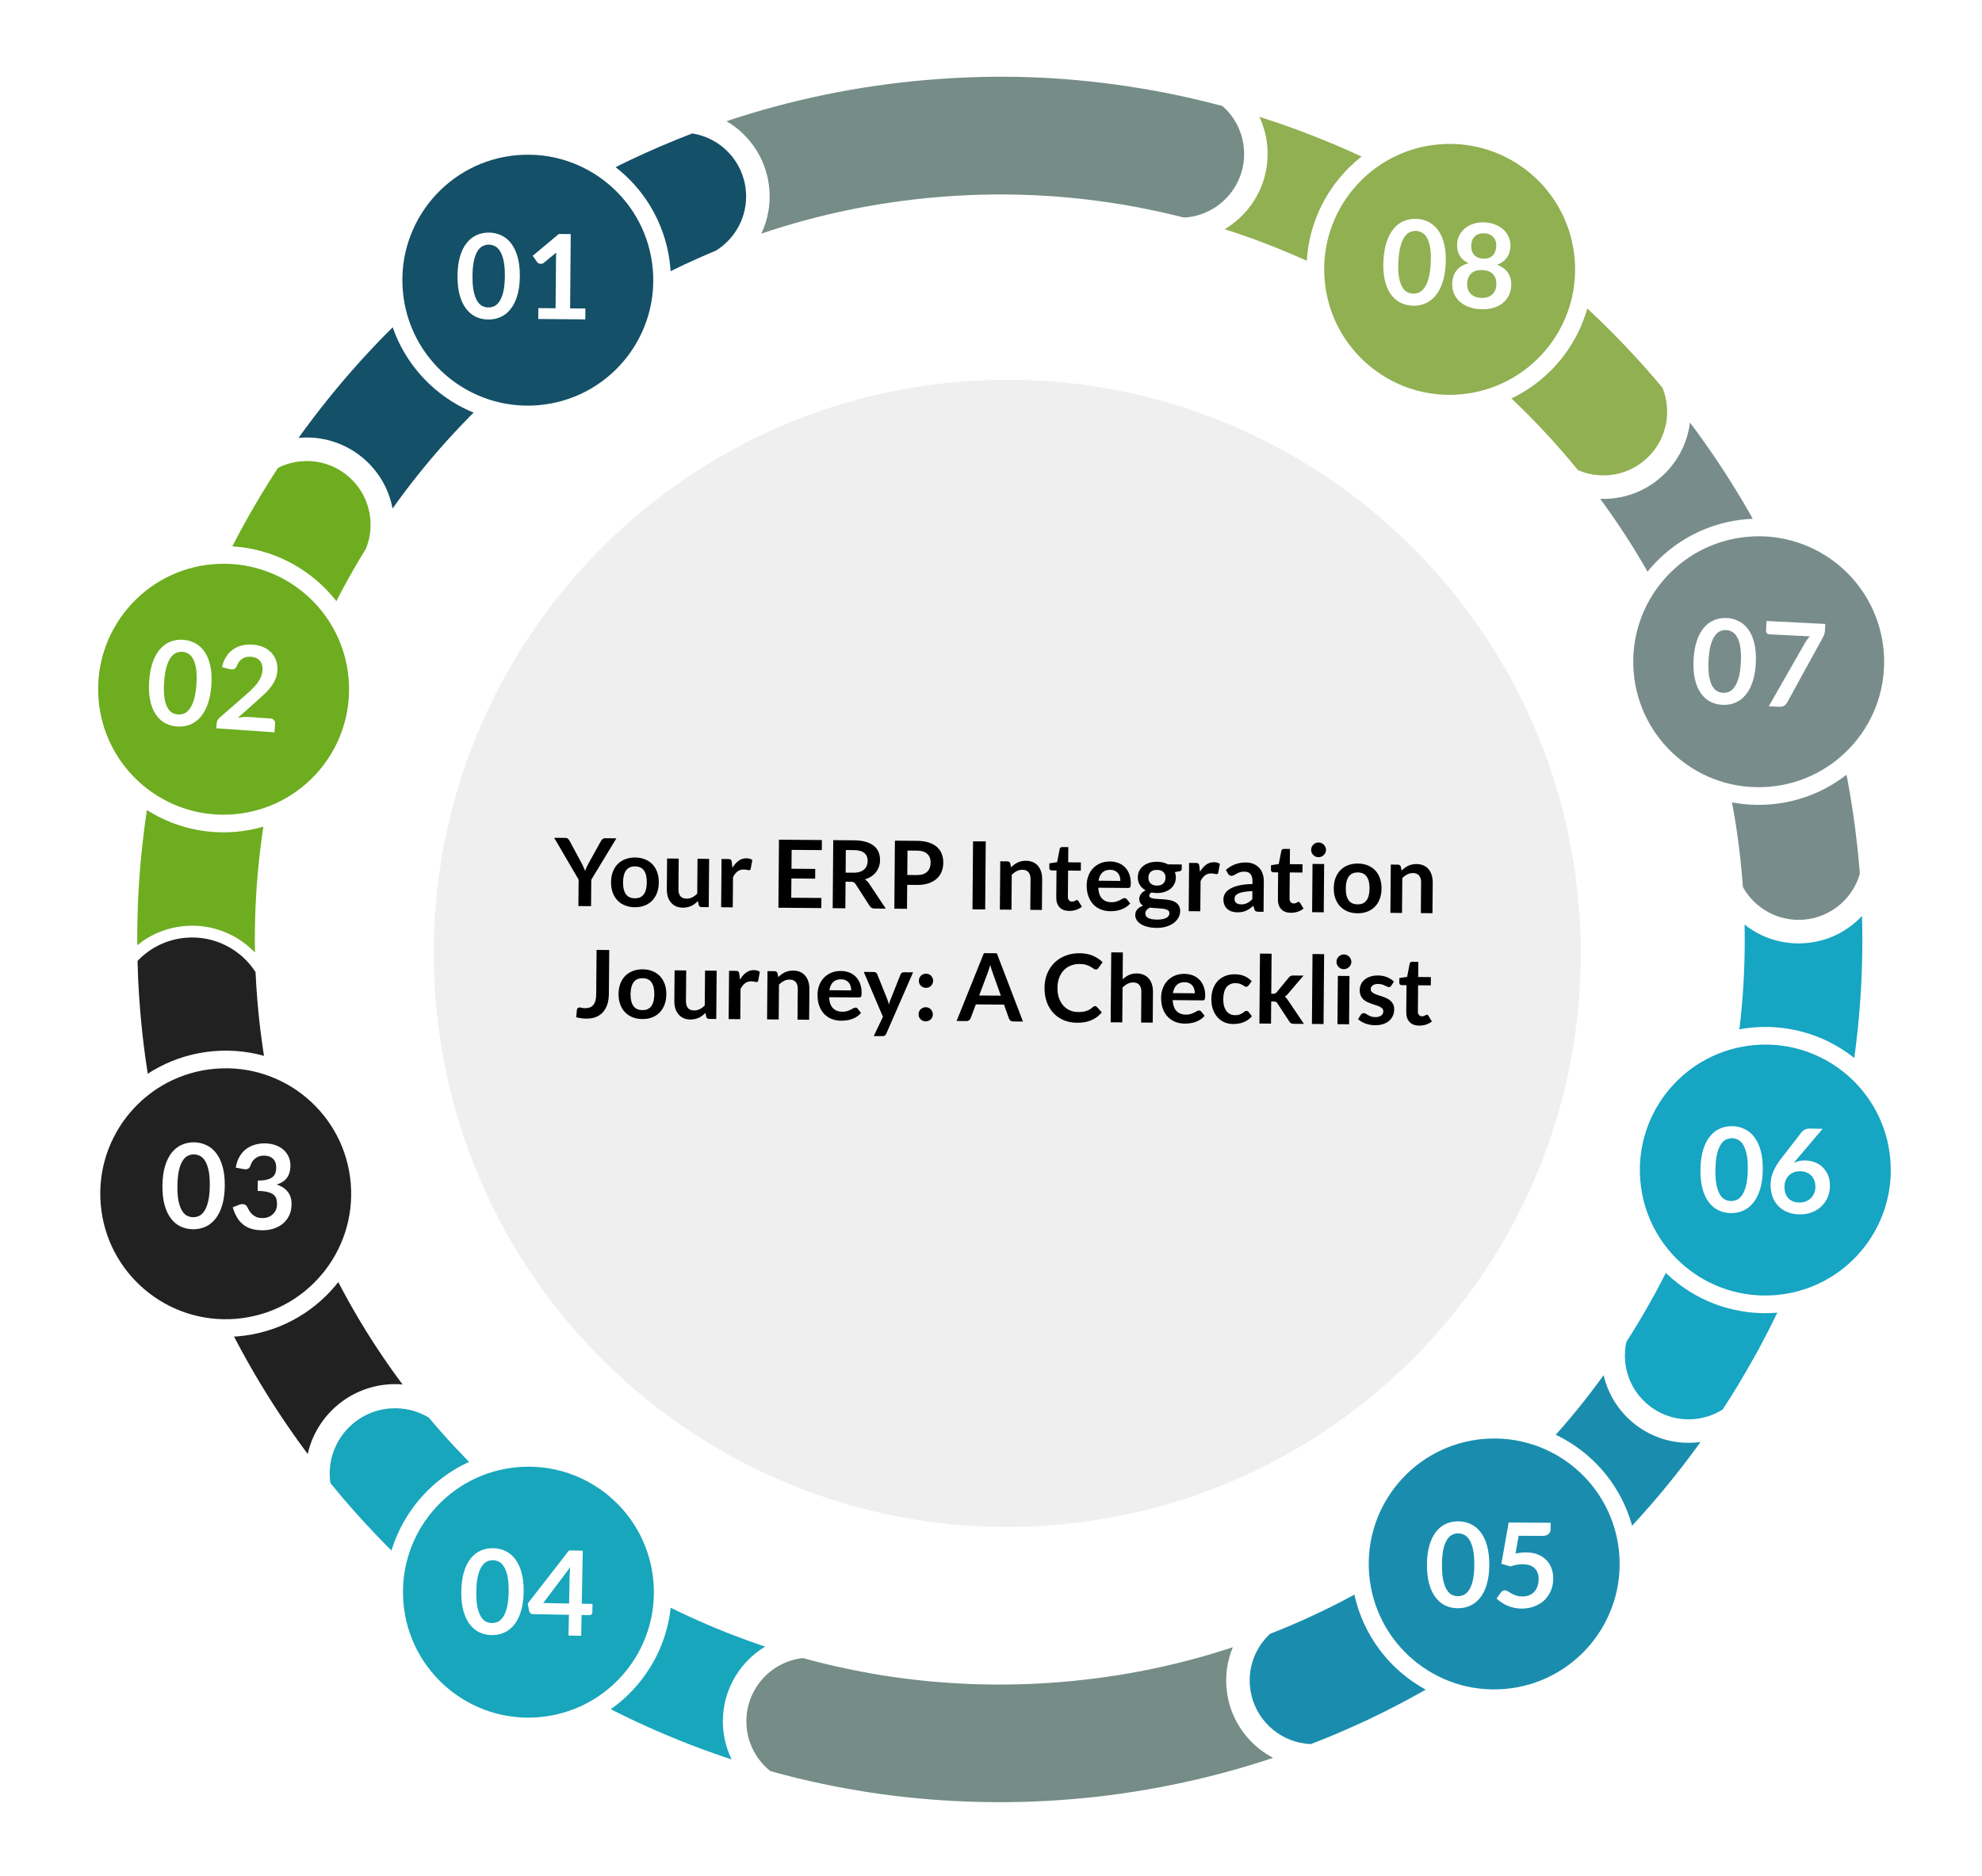
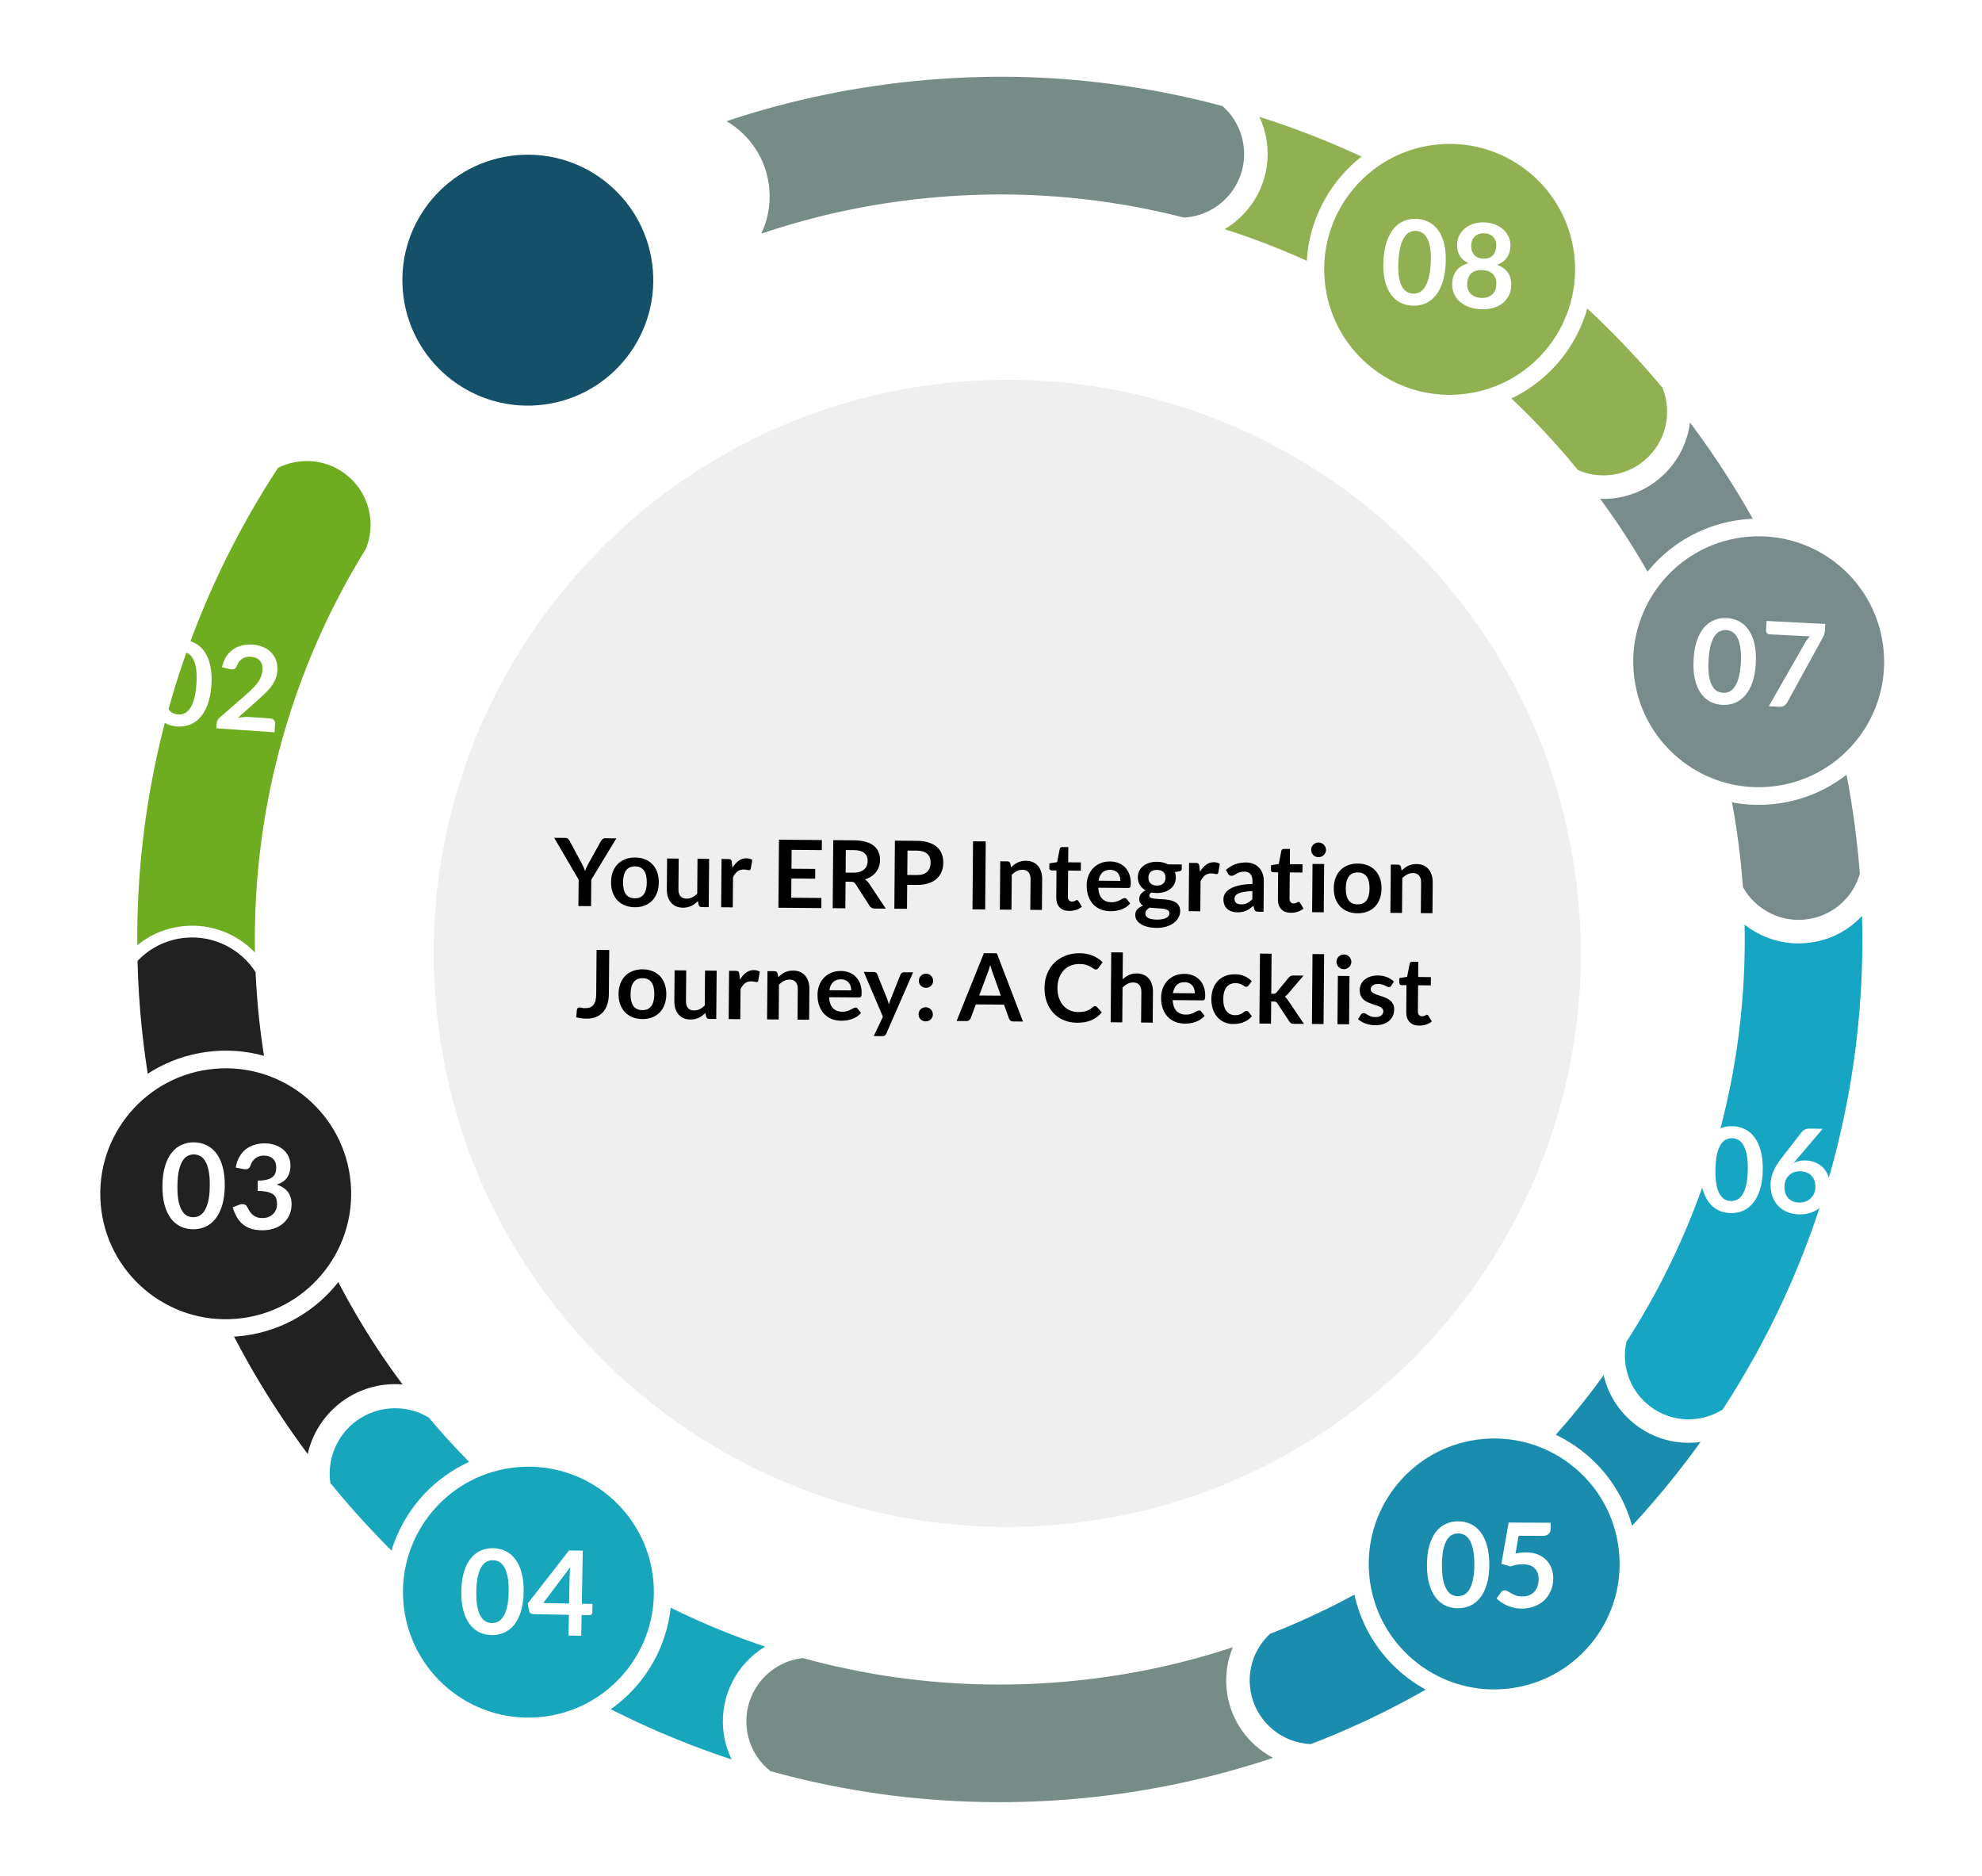
<svg xmlns="http://www.w3.org/2000/svg" width="337" height="319" viewBox="0 0 337 319" fill="none">
  <path d="M289.128 245.164C288.913 245.463 288.696 245.752 288.49 246.05C275.286 264.138 258.015 279.184 237.9 289.72C237.774 289.78 237.66 289.85 237.534 289.911C236.852 290.268 236.158 290.617 235.475 290.965L235.465 290.966C235.272 291.062 235.08 291.159 234.887 291.255C234.125 291.629 233.364 292.004 232.591 292.369C232.195 292.553 231.809 292.736 231.412 292.909L231.402 292.91C228.619 294.195 225.78 295.405 222.892 296.509C222.248 296.492 221.628 296.403 221.016 296.274C216.489 295.296 212.927 291.448 212.522 286.585C212.236 283.147 213.595 279.943 215.951 277.76C218.255 276.866 220.523 275.904 222.746 274.876C223.461 274.546 224.175 274.205 224.879 273.866L224.889 273.865C225.352 273.646 225.806 273.427 226.258 273.199C226.759 272.946 227.26 272.694 227.761 272.441C228.097 272.263 228.444 272.094 228.78 271.905C246.268 262.722 261.259 249.582 272.668 233.791C274.256 240.693 280.618 245.632 287.843 245.271C288.013 245.267 288.183 245.253 288.352 245.239C288.611 245.217 288.869 245.185 289.128 245.154L289.128 245.164Z" fill="#1A8DAE" />
  <g opacity="0.75" filter="url(#filter0_d_1_85)">
    <path d="M179.36 255.254C233.028 250.784 272.91 203.654 268.44 149.987C263.971 96.319 216.841 56.437 163.174 60.907C109.506 65.376 69.624 112.506 74.093 166.174C78.563 219.841 125.693 259.724 179.36 255.254Z" fill="#EBE9E9" />
  </g>
-   <path d="M126.827 32.491C127.177 36.697 125.078 40.534 121.729 42.609C120.73 43.023 119.731 43.448 118.745 43.891C117.167 44.585 115.612 45.316 114.07 46.077C113.154 46.524 112.25 46.991 111.346 47.468C93.501 56.821 78.254 70.263 66.748 86.454C65.362 79.084 58.58 73.798 50.946 74.434L50.757 74.45C63.944 56.042 81.313 40.727 101.592 29.997C102.419 29.557 103.256 29.126 104.085 28.716C105.095 28.2 106.108 27.704 107.121 27.218C110.577 25.576 114.104 24.068 117.701 22.685C122.53 23.436 126.403 27.409 126.827 32.491Z" fill="#145067" />
  <path d="M62.97 88.314C63.117 90.078 62.837 91.777 62.202 93.315C61.618 94.257 61.054 95.197 60.492 96.157C59.632 97.633 58.794 99.138 57.987 100.66C57.51 101.563 57.044 102.465 56.588 103.376C47.757 121.08 42.977 141.045 43.352 161.936C40.365 158.833 36.061 157.044 31.437 157.43C28.358 157.686 25.577 158.871 23.34 160.693C23.164 137.247 28.603 114.848 38.472 94.91C38.885 94.073 39.307 93.245 39.75 92.415C40.258 91.41 40.797 90.411 41.337 89.423C43.184 86.058 45.157 82.763 47.259 79.558C48.471 78.935 49.833 78.54 51.278 78.42C57.237 77.924 62.473 82.355 62.97 88.314Z" fill="#6DAD1F" />
  <path d="M68.444 235.367C67.615 235.295 66.772 235.295 65.915 235.367C59.258 235.921 53.946 240.689 52.409 246.817C52.379 246.94 52.349 247.063 52.32 247.196C39.002 229.34 29.612 208.286 25.564 185.223C25.41 184.343 25.267 183.471 25.124 182.59C24.968 181.56 24.813 180.549 24.678 179.527C24.338 177.006 24.055 174.461 23.842 171.9C23.69 170.076 23.569 168.26 23.488 166.44C23.442 165.411 23.407 164.39 23.383 163.369C25.467 161.168 28.345 159.694 31.603 159.423C36.476 159.017 40.96 161.403 43.449 165.26C43.527 166.919 43.635 168.576 43.773 170.24C43.965 172.542 44.215 174.819 44.533 177.08C44.676 178.192 44.848 179.292 45.03 180.391C48.403 200.891 56.644 219.592 68.444 235.367Z" fill="#212121" />
  <path d="M123.694 297.405C123.893 297.991 124.131 298.563 124.398 299.113C124.007 298.995 123.614 298.857 123.222 298.729C102.726 291.796 84.139 280.44 68.702 265.69L68.692 265.691C68.037 265.063 67.383 264.435 66.748 263.796C66.714 263.758 66.682 263.731 66.649 263.694C65.939 263 65.236 262.276 64.544 261.561C64.457 261.468 64.358 261.366 64.27 261.273C61.447 258.347 58.745 255.301 56.184 252.142C56.148 251.955 56.122 251.756 56.105 251.557L56.097 251.457C55.587 245.338 60.137 239.962 66.255 239.453C68.687 239.25 70.984 239.842 72.917 241.005C74.344 242.713 75.818 244.386 77.338 246.005C77.988 246.704 78.647 247.392 79.316 248.078C79.316 248.078 79.327 248.087 79.328 248.097C79.645 248.412 79.953 248.728 80.27 249.043C80.719 249.497 81.178 249.95 81.638 250.404C81.888 250.644 82.139 250.884 82.39 251.124C95.868 264.04 112.137 273.953 130.096 279.934C125.414 282.762 122.475 288.074 122.958 293.874C123.06 295.1 123.31 296.293 123.694 297.405Z" fill="#18A6BC" />
  <path d="M316.15 147.554C316.177 147.883 316.205 148.212 316.232 148.541C315.037 152.745 311.331 155.963 306.717 156.348C302.343 156.712 298.358 154.415 296.353 150.819C296.309 150.291 296.264 149.752 296.219 149.214C296.027 146.912 295.777 144.625 295.458 142.364C295.298 141.163 295.118 139.974 294.919 138.786C294.761 137.856 294.606 136.956 294.43 136.047C290.83 117.041 283.02 99.659 272.08 84.806C272.664 84.827 273.265 84.817 273.863 84.767C280.968 84.176 286.498 78.638 287.346 71.834C300.672 89.549 310.11 110.458 314.276 133.371C314.461 134.379 314.635 135.388 314.789 136.399C315.013 137.755 315.206 139.113 315.39 140.473C315.695 142.816 315.952 145.172 316.15 147.554Z" fill="#788D8B" />
  <path d="M283.425 69.09C283.921 75.049 279.49 80.285 273.531 80.781C271.677 80.936 269.884 80.613 268.291 79.913C266.346 77.526 264.327 75.216 262.215 72.984C261.422 72.136 260.62 71.31 259.809 70.485C259.164 69.846 258.518 69.207 257.864 68.579C243.911 55.151 226.954 44.923 208.225 38.967C212.969 36.164 215.974 30.806 215.486 24.946C215.335 23.133 214.862 21.426 214.13 19.861C236.31 26.895 256.361 39.093 272.731 55.159C273.474 55.88 274.208 56.622 274.932 57.364C275.952 58.403 276.952 59.454 277.925 60.527C277.926 60.537 277.936 60.536 277.946 60.535C279.567 62.296 281.142 64.092 282.669 65.921C283.073 66.911 283.332 67.974 283.425 69.09Z" fill="#90B052" />
  <path d="M211.5 25.278C211.996 31.238 207.566 36.474 201.606 36.97C201.507 36.978 201.417 36.986 201.317 36.984C199.369 36.494 197.404 36.035 195.425 35.638C195.425 35.638 195.424 35.628 195.414 35.629C194.035 35.343 192.649 35.087 191.254 34.842C190.287 34.681 189.332 34.53 188.367 34.39C178.99 33.013 169.319 32.685 159.483 33.504C149.03 34.375 138.971 36.497 129.446 39.719C130.53 37.441 131.037 34.85 130.813 32.159C130.397 27.166 127.548 22.958 123.529 20.604C134.404 16.969 145.895 14.567 157.823 13.573C169.752 12.58 180.516 13.018 191.406 14.619C192.361 14.761 193.317 14.912 194.264 15.074C195.464 15.275 196.656 15.487 197.85 15.718C201.215 16.371 204.551 17.147 207.846 18.027C209.891 19.813 211.257 22.358 211.5 25.278Z" fill="#758C87" />
  <path d="M216.453 298.841C216.132 298.958 215.819 299.064 215.497 299.172C204.907 302.622 193.749 304.917 182.169 305.881C170.589 306.845 158.743 306.417 147.519 304.673C147.214 304.628 146.919 304.572 146.624 304.527C146.064 304.433 145.504 304.339 144.945 304.245C144.517 304.17 144.099 304.095 143.682 304.019C143.122 303.925 142.561 303.811 142 303.708C141.276 303.567 140.551 303.417 139.836 303.266C136.854 302.641 133.904 301.923 130.986 301.103C130.255 300.521 129.597 299.854 129.043 299.097C127.868 297.529 127.118 295.625 126.944 293.542C126.457 287.692 130.723 282.53 136.52 281.887C138.913 282.551 141.331 283.142 143.781 283.65C144.282 283.759 144.783 283.868 145.293 283.966L145.303 283.965C146.058 284.123 146.812 284.261 147.577 284.398C147.974 284.475 148.382 284.552 148.779 284.619C149.308 284.705 149.837 284.792 150.376 284.877C160.136 286.403 170.235 286.806 180.509 285.95C190.783 285.094 200.37 283.092 209.619 280.043C208.741 282.154 208.334 284.495 208.537 286.927C208.938 291.75 211.617 295.842 215.42 298.245C215.759 298.457 216.097 298.66 216.453 298.841Z" fill="#758C87" />
  <path d="M316.599 155.715C317.296 180.473 311.721 204.137 301.262 225.067C301.203 225.193 301.142 225.308 301.072 225.434C300.737 226.115 300.392 226.786 300.027 227.458C299.923 227.658 299.819 227.857 299.715 228.056C299.345 228.789 298.953 229.514 298.552 230.23C298.342 230.609 298.133 230.988 297.913 231.357C296.342 234.177 294.674 236.925 292.911 239.621C292.358 239.968 291.772 240.278 291.16 240.519C290.179 240.912 289.127 241.17 288.021 241.262C282.051 241.759 276.815 237.319 276.319 231.359C276.226 230.253 276.306 229.163 276.531 228.131C277.794 226.179 279.002 224.182 280.148 222.16C280.534 221.495 280.901 220.833 281.267 220.17C281.536 219.666 281.806 219.172 282.075 218.668C282.327 218.195 282.568 217.724 282.81 217.252C282.999 216.875 283.199 216.497 283.377 216.111C292.281 198.311 297.069 178.214 296.632 157.187C299.48 159.449 303.153 160.658 307.039 160.335C310.926 160.011 314.175 158.295 316.599 155.715Z" fill="#16A5C2" />
-   <path d="M302.053 221.67C314.618 220.624 323.956 209.589 322.909 197.024C321.863 184.459 310.828 175.121 298.263 176.168C285.698 177.214 276.36 188.249 277.407 200.814C278.453 213.379 289.488 222.717 302.053 221.67Z" fill="#16A5C2" stroke="white" stroke-width="3" stroke-miterlimit="10" />
  <path d="M255.952 288.637C268.517 287.591 277.855 276.557 276.809 263.991C275.762 251.426 264.728 242.089 252.163 243.135C239.597 244.182 230.26 255.216 231.306 267.781C232.353 280.346 243.387 289.684 255.952 288.637Z" fill="#1A8DAE" stroke="white" stroke-width="3" stroke-miterlimit="10" />
  <path d="M91.744 293.433C104.309 292.387 113.647 281.352 112.6 268.787C111.554 256.222 100.519 246.884 87.954 247.931C75.389 248.977 66.051 260.012 67.098 272.577C68.144 285.142 79.179 294.48 91.744 293.433Z" fill="#18A6BC" stroke="white" stroke-width="3" stroke-miterlimit="10" />
  <path d="M40.275 225.702C52.84 224.655 62.177 213.621 61.131 201.055C60.084 188.49 49.05 179.153 36.485 180.199C23.919 181.246 14.582 192.28 15.628 204.845C16.675 217.41 27.709 226.748 40.275 225.702Z" fill="#212121" stroke="white" stroke-width="3" stroke-miterlimit="10" />
-   <path d="M39.914 139.926C52.479 138.879 61.817 127.845 60.77 115.279C59.724 102.714 48.689 93.377 36.124 94.423C23.559 95.47 14.221 106.504 15.268 119.069C16.314 131.634 27.349 140.972 39.914 139.926Z" fill="#6DAD1F" stroke="white" stroke-width="3" stroke-miterlimit="10" />
  <path d="M91.64 70.382C104.205 69.336 113.543 58.301 112.496 45.736C111.45 33.171 100.415 23.833 87.85 24.88C75.285 25.926 65.948 36.961 66.994 49.526C68.04 62.091 79.075 71.429 91.64 70.382Z" fill="#145067" stroke="white" stroke-width="3" stroke-miterlimit="10" />
  <path d="M300.927 135.255C313.492 134.209 322.83 123.174 321.783 110.609C320.737 98.044 309.702 88.706 297.137 89.753C284.572 90.799 275.234 101.834 276.281 114.399C277.327 126.964 288.362 136.302 300.927 135.255Z" fill="#788D8B" stroke="white" stroke-width="3" stroke-miterlimit="10" />
  <path d="M248.379 68.547C260.944 67.5 270.281 56.466 269.235 43.901C268.188 31.335 257.154 21.998 244.589 23.044C232.024 24.091 222.686 35.125 223.733 47.69C224.779 60.255 235.813 69.593 248.379 68.547Z" fill="#90B052" stroke="white" stroke-width="3" stroke-miterlimit="10" />
  <path d="M100.536 149.559L100.498 154.055L98.346 154.037L98.384 149.541L94.227 142.434L96.123 142.45C96.31 142.452 96.456 142.498 96.562 142.59C96.673 142.681 96.766 142.797 96.839 142.936L98.927 146.818C99.047 147.048 99.152 147.267 99.241 147.476C99.33 147.68 99.411 147.88 99.484 148.078C99.555 147.876 99.634 147.674 99.721 147.472C99.814 147.265 99.922 147.05 100.047 146.827L102.183 142.981C102.243 142.864 102.331 142.755 102.45 142.655C102.568 142.555 102.718 142.505 102.899 142.507L104.803 142.523L100.536 149.559ZM108.003 145.782C108.616 145.787 109.17 145.89 109.665 146.092C110.164 146.293 110.589 146.577 110.937 146.942C111.286 147.308 111.555 147.753 111.742 148.277C111.93 148.801 112.021 149.386 112.016 150.031C112.01 150.682 111.909 151.268 111.713 151.789C111.517 152.31 111.241 152.753 110.886 153.118C110.531 153.483 110.102 153.762 109.599 153.955C109.101 154.148 108.546 154.242 107.932 154.237C107.319 154.232 106.762 154.129 106.263 153.927C105.763 153.726 105.336 153.44 104.982 153.069C104.633 152.698 104.362 152.25 104.169 151.726C103.982 151.201 103.89 150.614 103.896 149.963C103.901 149.318 104.002 148.735 104.199 148.214C104.4 147.693 104.679 147.252 105.034 146.893C105.394 146.533 105.826 146.257 106.329 146.064C106.832 145.87 107.39 145.776 108.003 145.782ZM107.945 152.717C108.628 152.723 109.134 152.498 109.463 152.042C109.797 151.586 109.968 150.916 109.976 150.03C109.983 149.145 109.823 148.469 109.497 148.002C109.175 147.535 108.673 147.299 107.99 147.294C107.297 147.288 106.783 147.518 106.449 147.985C106.114 148.446 105.943 149.116 105.936 149.996C105.928 150.876 106.088 151.55 106.415 152.017C106.742 152.478 107.252 152.712 107.945 152.717ZM115.4 145.972L115.356 151.187C115.352 151.689 115.463 152.079 115.69 152.358C115.922 152.632 116.271 152.771 116.735 152.775C117.076 152.778 117.396 152.706 117.696 152.559C117.996 152.407 118.281 152.199 118.55 151.934L118.599 145.998L120.575 146.015L120.507 154.223L119.299 154.213C119.043 154.21 118.876 154.089 118.798 153.848L118.667 153.191C118.495 153.36 118.318 153.516 118.135 153.659C117.953 153.796 117.757 153.914 117.548 154.014C117.345 154.108 117.123 154.181 116.882 154.232C116.647 154.289 116.394 154.316 116.122 154.314C115.674 154.31 115.277 154.232 114.932 154.08C114.592 153.922 114.305 153.704 114.073 153.425C113.841 153.145 113.665 152.816 113.545 152.436C113.431 152.051 113.376 151.63 113.38 151.171L113.424 145.955L115.4 145.972ZM122.616 154.24L122.685 146.033L123.845 146.042C124.048 146.044 124.189 146.083 124.268 146.158C124.347 146.233 124.4 146.362 124.425 146.543L124.536 147.536C124.834 147.032 125.181 146.635 125.578 146.345C125.976 146.055 126.419 145.912 126.91 145.916C127.315 145.919 127.651 146.016 127.916 146.204L127.647 147.682C127.631 147.778 127.595 147.847 127.542 147.889C127.488 147.926 127.416 147.944 127.325 147.944C127.245 147.943 127.136 147.923 126.998 147.885C126.859 147.846 126.675 147.826 126.446 147.824C126.035 147.821 125.683 147.933 125.387 148.159C125.092 148.381 124.841 148.709 124.635 149.145L124.592 154.257L122.616 154.24ZM139.746 142.816L139.731 144.527L134.603 144.484L134.577 147.692L138.616 147.726L138.602 149.382L134.563 149.348L134.535 152.62L139.663 152.663L139.649 154.383L132.353 154.322L132.45 142.754L139.746 142.816ZM143.771 149.897L143.733 154.417L141.581 154.399L141.678 142.832L145.206 142.861C145.995 142.868 146.669 142.956 147.227 143.126C147.791 143.291 148.251 143.521 148.606 143.818C148.966 144.114 149.227 144.468 149.389 144.88C149.556 145.287 149.638 145.736 149.634 146.226C149.63 146.616 149.569 146.983 149.448 147.329C149.333 147.675 149.165 147.988 148.944 148.269C148.729 148.55 148.46 148.795 148.138 149.006C147.822 149.217 147.46 149.384 147.054 149.509C147.325 149.666 147.557 149.889 147.752 150.179L150.612 154.475L148.677 154.459C148.49 154.457 148.33 154.419 148.198 154.343C148.07 154.267 147.962 154.159 147.872 154.02L145.471 150.296C145.382 150.156 145.281 150.057 145.17 149.997C145.064 149.938 144.904 149.907 144.691 149.905L143.771 149.897ZM143.784 148.354L145.128 148.365C145.533 148.368 145.885 148.32 146.185 148.222C146.49 148.123 146.739 147.986 146.932 147.812C147.131 147.632 147.279 147.42 147.378 147.176C147.476 146.931 147.526 146.662 147.528 146.369C147.533 145.782 147.342 145.33 146.956 145.012C146.574 144.694 145.986 144.532 145.192 144.525L143.816 144.514L143.784 148.354ZM154.251 150.433L154.217 154.505L152.065 154.487L152.162 142.92L155.93 142.951C156.703 142.958 157.371 143.054 157.935 143.24C158.499 143.426 158.964 143.683 159.329 144.012C159.694 144.34 159.963 144.732 160.135 145.186C160.307 145.641 160.391 146.138 160.387 146.677C160.382 147.237 160.284 147.75 160.094 148.218C159.903 148.681 159.62 149.078 159.244 149.411C158.867 149.744 158.399 150.001 157.837 150.183C157.276 150.365 156.619 150.453 155.867 150.447L154.251 150.433ZM154.265 148.753L155.881 148.767C156.276 148.77 156.62 148.725 156.914 148.632C157.208 148.533 157.452 148.393 157.646 148.214C157.839 148.029 157.985 147.806 158.083 147.545C158.181 147.279 158.232 146.984 158.235 146.659C158.237 146.349 158.192 146.069 158.098 145.817C158.004 145.566 157.862 145.351 157.671 145.174C157.481 144.996 157.239 144.861 156.946 144.768C156.654 144.669 156.31 144.618 155.916 144.615L154.3 144.602L154.265 148.753ZM167.51 154.617L165.35 154.598L165.447 143.031L167.607 143.049L167.51 154.617ZM170.005 154.638L170.074 146.43L171.282 146.44C171.538 146.442 171.705 146.563 171.783 146.804L171.913 147.453C172.08 147.284 172.255 147.131 172.437 146.994C172.625 146.857 172.821 146.738 173.024 146.639C173.233 146.539 173.455 146.463 173.69 146.412C173.925 146.361 174.182 146.336 174.459 146.339C174.907 146.342 175.304 146.423 175.649 146.581C175.994 146.733 176.281 146.948 176.508 147.228C176.74 147.502 176.913 147.831 177.027 148.216C177.147 148.596 177.205 149.015 177.201 149.474L177.157 154.697L175.181 154.681L175.225 149.457C175.229 148.956 175.115 148.568 174.883 148.294C174.656 148.015 174.31 147.873 173.846 147.869C173.505 147.867 173.184 147.941 172.884 148.093C172.584 148.246 172.3 148.454 172.031 148.718L171.981 154.654L170.005 154.638ZM181.793 154.864C181.084 154.858 180.539 154.654 180.159 154.251C179.778 153.842 179.591 153.283 179.597 152.574L179.635 147.99L178.803 147.983C178.696 147.982 178.603 147.947 178.524 147.877C178.45 147.807 178.413 147.702 178.415 147.564L178.421 146.78L179.743 146.575L180.178 144.338C180.2 144.232 180.249 144.15 180.324 144.092C180.404 144.034 180.503 144.005 180.62 144.006L181.644 144.015L181.623 146.599L183.783 146.617L183.771 148.025L181.611 148.007L181.574 152.454C181.571 152.71 181.634 152.911 181.761 153.056C181.887 153.201 182.057 153.274 182.271 153.276C182.393 153.277 182.495 153.265 182.575 153.239C182.661 153.208 182.733 153.176 182.792 153.145C182.856 153.113 182.912 153.084 182.961 153.058C183.009 153.026 183.057 153.011 183.105 153.011C183.164 153.012 183.212 153.028 183.249 153.06C183.286 153.087 183.325 153.13 183.368 153.189L183.951 154.154C183.661 154.392 183.329 154.57 182.955 154.69C182.581 154.81 182.193 154.868 181.793 154.864ZM188.748 146.458C189.265 146.463 189.739 146.549 190.17 146.718C190.605 146.887 190.979 147.133 191.291 147.456C191.603 147.773 191.845 148.164 192.018 148.63C192.19 149.09 192.273 149.616 192.268 150.208C192.267 150.357 192.258 150.482 192.241 150.584C192.23 150.68 192.205 150.757 192.167 150.815C192.135 150.868 192.089 150.908 192.03 150.934C191.971 150.955 191.897 150.965 191.806 150.964L186.734 150.922C186.786 151.765 187.007 152.385 187.399 152.783C187.79 153.181 188.311 153.383 188.962 153.388C189.282 153.391 189.557 153.356 189.786 153.283C190.022 153.211 190.225 153.13 190.397 153.04C190.573 152.951 190.726 152.87 190.855 152.796C190.989 152.723 191.117 152.686 191.24 152.687C191.32 152.688 191.389 152.705 191.447 152.737C191.506 152.77 191.556 152.815 191.598 152.874L192.168 153.599C191.947 153.853 191.7 154.067 191.427 154.241C191.153 154.409 190.867 154.546 190.567 154.65C190.273 154.749 189.971 154.818 189.661 154.858C189.357 154.898 189.061 154.917 188.773 154.915C188.202 154.91 187.672 154.812 187.183 154.621C186.694 154.425 186.27 154.142 185.91 153.771C185.551 153.394 185.269 152.933 185.066 152.388C184.862 151.837 184.764 151.201 184.77 150.481C184.774 149.921 184.87 149.397 185.055 148.907C185.24 148.413 185.503 147.986 185.842 147.626C186.186 147.261 186.602 146.974 187.089 146.764C187.581 146.555 188.134 146.453 188.748 146.458ZM188.776 147.875C188.2 147.87 187.748 148.029 187.42 148.351C187.092 148.674 186.88 149.133 186.784 149.73L190.496 149.761C190.498 149.505 190.466 149.265 190.398 149.04C190.331 148.81 190.226 148.609 190.083 148.438C189.941 148.266 189.76 148.131 189.542 148.033C189.325 147.93 189.069 147.877 188.776 147.875ZM196.742 146.509C197.094 146.512 197.425 146.552 197.733 146.63C198.042 146.702 198.324 146.808 198.579 146.949L200.939 146.968L200.932 147.704C200.931 147.827 200.899 147.923 200.834 147.992C200.77 148.06 200.66 148.107 200.505 148.133L199.768 148.263C199.82 148.402 199.859 148.549 199.884 148.704C199.915 148.859 199.929 149.021 199.928 149.192C199.925 149.597 199.839 149.965 199.671 150.294C199.508 150.618 199.282 150.893 198.992 151.12C198.707 151.347 198.367 151.523 197.971 151.648C197.581 151.767 197.156 151.825 196.698 151.821C196.389 151.818 196.087 151.787 195.795 151.726C195.537 151.878 195.408 152.05 195.406 152.242C195.405 152.408 195.479 152.531 195.627 152.612C195.781 152.688 195.981 152.743 196.226 152.777C196.476 152.811 196.759 152.835 197.073 152.848C197.388 152.856 197.71 152.875 198.041 152.904C198.371 152.934 198.694 152.985 199.008 153.056C199.322 153.123 199.601 153.229 199.845 153.376C200.094 153.522 200.293 153.721 200.44 153.973C200.593 154.219 200.667 154.537 200.664 154.926C200.661 155.289 200.567 155.64 200.383 155.98C200.204 156.32 199.943 156.622 199.6 156.886C199.261 157.149 198.846 157.359 198.354 157.515C197.862 157.676 197.301 157.754 196.672 157.749C196.048 157.744 195.507 157.678 195.05 157.551C194.592 157.43 194.212 157.267 193.91 157.062C193.613 156.862 193.391 156.631 193.244 156.368C193.096 156.106 193.024 155.833 193.026 155.55C193.03 155.166 193.15 154.845 193.387 154.585C193.623 154.326 193.95 154.121 194.368 153.97C194.166 153.856 194.005 153.705 193.884 153.518C193.762 153.33 193.703 153.087 193.706 152.788C193.707 152.665 193.729 152.54 193.773 152.413C193.817 152.28 193.882 152.149 193.968 152.022C194.06 151.895 194.173 151.776 194.307 151.665C194.441 151.549 194.6 151.446 194.782 151.357C194.368 151.13 194.042 150.828 193.805 150.453C193.574 150.078 193.46 149.639 193.464 149.138C193.468 148.733 193.551 148.368 193.713 148.044C193.881 147.715 194.11 147.437 194.4 147.21C194.696 146.977 195.041 146.802 195.437 146.682C195.838 146.563 196.273 146.505 196.742 146.509ZM198.837 155.247C198.839 155.087 198.792 154.956 198.697 154.854C198.601 154.752 198.471 154.673 198.306 154.619C198.142 154.559 197.947 154.514 197.724 154.486C197.505 154.457 197.271 154.437 197.02 154.424C196.775 154.406 196.519 154.39 196.252 154.377C195.991 154.359 195.738 154.333 195.493 154.299C195.268 154.42 195.085 154.565 194.945 154.735C194.811 154.899 194.742 155.09 194.741 155.309C194.739 155.453 194.773 155.586 194.841 155.71C194.915 155.838 195.029 155.949 195.182 156.041C195.342 156.133 195.546 156.204 195.797 156.254C196.047 156.309 196.353 156.338 196.716 156.341C197.084 156.344 197.402 156.318 197.669 156.261C197.936 156.21 198.155 156.135 198.327 156.035C198.503 155.94 198.632 155.824 198.714 155.686C198.795 155.553 198.836 155.407 198.837 155.247ZM196.708 150.557C196.954 150.559 197.167 150.529 197.349 150.466C197.531 150.399 197.681 150.307 197.8 150.19C197.923 150.074 198.015 149.933 198.075 149.769C198.14 149.604 198.174 149.423 198.176 149.225C198.179 148.82 198.059 148.499 197.816 148.262C197.578 148.02 197.216 147.897 196.731 147.893C196.245 147.889 195.879 148.006 195.632 148.244C195.39 148.477 195.267 148.796 195.264 149.201C195.262 149.393 195.29 149.572 195.347 149.738C195.41 149.904 195.499 150.048 195.616 150.172C195.737 150.29 195.889 150.385 196.069 150.456C196.255 150.521 196.468 150.555 196.708 150.557ZM202.113 154.907L202.182 146.699L203.342 146.709C203.545 146.71 203.686 146.749 203.765 146.824C203.845 146.899 203.897 147.028 203.922 147.209L204.034 148.202C204.331 147.698 204.679 147.301 205.076 147.011C205.473 146.721 205.917 146.578 206.407 146.582C206.813 146.586 207.148 146.682 207.413 146.871L207.145 148.349C207.128 148.444 207.093 148.513 207.039 148.556C206.985 148.593 206.913 148.611 206.822 148.61C206.742 148.609 206.633 148.59 206.495 148.551C206.356 148.513 206.173 148.492 205.943 148.49C205.533 148.487 205.18 148.599 204.884 148.826C204.589 149.047 204.339 149.376 204.132 149.811L204.089 154.923L202.113 154.907ZM214.842 155.013L213.954 155.006C213.767 155.004 213.621 154.976 213.515 154.922C213.408 154.863 213.329 154.747 213.277 154.576L213.106 153.991C212.897 154.176 212.69 154.339 212.486 154.481C212.288 154.618 212.081 154.734 211.867 154.828C211.653 154.923 211.426 154.993 211.186 155.039C210.945 155.085 210.678 155.106 210.385 155.104C210.038 155.101 209.719 155.053 209.426 154.96C209.134 154.861 208.881 154.718 208.67 154.53C208.463 154.341 208.303 154.108 208.188 153.829C208.073 153.551 208.017 153.228 208.02 152.86C208.022 152.551 208.105 152.247 208.267 151.95C208.435 151.647 208.709 151.378 209.09 151.141C209.471 150.899 209.976 150.7 210.607 150.546C211.238 150.391 212.02 150.307 212.953 150.293L212.957 149.813C212.962 149.264 212.848 148.858 212.616 148.594C212.388 148.326 212.054 148.19 211.611 148.186C211.291 148.183 211.024 148.218 210.81 148.291C210.596 148.364 210.409 148.448 210.248 148.543C210.093 148.632 209.948 148.713 209.814 148.787C209.68 148.86 209.533 148.897 209.373 148.895C209.24 148.894 209.125 148.858 209.03 148.788C208.934 148.718 208.858 148.632 208.8 148.53L208.445 147.895C209.396 147.039 210.539 146.617 211.872 146.628C212.352 146.632 212.778 146.716 213.15 146.879C213.527 147.037 213.845 147.258 214.104 147.543C214.363 147.822 214.558 148.157 214.688 148.548C214.823 148.938 214.889 149.365 214.885 149.829L214.842 155.013ZM211.012 153.749C211.215 153.751 211.402 153.734 211.573 153.698C211.744 153.662 211.904 153.607 212.054 153.534C212.209 153.46 212.357 153.371 212.496 153.266C212.641 153.155 212.786 153.025 212.932 152.877L212.943 151.493C212.367 151.515 211.884 151.562 211.494 151.633C211.11 151.699 210.799 151.787 210.564 151.897C210.328 152.007 210.159 152.137 210.057 152.285C209.959 152.434 209.91 152.596 209.908 152.772C209.906 153.118 210.005 153.367 210.206 153.518C210.413 153.669 210.682 153.746 211.012 153.749ZM219.48 155.18C218.77 155.174 218.225 154.97 217.845 154.566C217.464 154.158 217.277 153.599 217.283 152.89L217.321 148.306L216.489 148.299C216.383 148.298 216.289 148.262 216.21 148.192C216.136 148.123 216.1 148.018 216.101 147.88L216.107 147.096L217.429 146.891L217.864 144.654C217.886 144.548 217.935 144.465 218.01 144.407C218.09 144.349 218.189 144.321 218.307 144.322L219.331 144.33L219.309 146.914L221.469 146.932L221.457 148.34L219.297 148.322L219.26 152.77C219.258 153.026 219.32 153.227 219.447 153.372C219.574 153.517 219.744 153.59 219.957 153.592C220.08 153.593 220.181 153.581 220.261 153.555C220.347 153.523 220.419 153.492 220.478 153.46C220.542 153.429 220.599 153.4 220.647 153.374C220.695 153.342 220.743 153.327 220.791 153.327C220.85 153.328 220.898 153.344 220.935 153.376C220.972 153.403 221.012 153.446 221.054 153.505L221.638 154.47C221.348 154.708 221.015 154.886 220.641 155.006C220.267 155.125 219.88 155.183 219.48 155.18ZM225.145 146.891L225.076 155.099L223.1 155.082L223.169 146.875L225.145 146.891ZM225.461 144.502C225.459 144.673 225.423 144.832 225.353 144.981C225.282 145.13 225.188 145.26 225.07 145.371C224.957 145.482 224.823 145.571 224.667 145.639C224.512 145.702 224.346 145.733 224.17 145.731C224 145.73 223.837 145.696 223.683 145.631C223.535 145.56 223.405 145.469 223.294 145.356C223.183 145.243 223.093 145.111 223.025 144.961C222.962 144.812 222.931 144.651 222.933 144.481C222.934 144.305 222.968 144.14 223.033 143.985C223.104 143.831 223.195 143.699 223.308 143.588C223.421 143.477 223.553 143.39 223.703 143.327C223.858 143.259 224.021 143.226 224.191 143.227C224.367 143.229 224.532 143.265 224.687 143.335C224.841 143.401 224.973 143.49 225.084 143.603C225.201 143.716 225.293 143.85 225.361 144.005C225.429 144.16 225.462 144.326 225.461 144.502ZM230.889 146.811C231.503 146.817 232.057 146.92 232.551 147.121C233.051 147.323 233.475 147.606 233.824 147.972C234.173 148.338 234.441 148.783 234.629 149.307C234.816 149.831 234.907 150.416 234.902 151.061C234.896 151.712 234.796 152.298 234.599 152.819C234.403 153.34 234.127 153.783 233.772 154.148C233.417 154.513 232.988 154.792 232.485 154.985C231.987 155.178 231.432 155.272 230.819 155.267C230.205 155.262 229.649 155.159 229.149 154.957C228.649 154.756 228.222 154.469 227.868 154.098C227.519 153.727 227.248 153.28 227.055 152.756C226.868 152.231 226.777 151.644 226.782 150.993C226.788 150.348 226.889 149.765 227.085 149.244C227.287 148.723 227.565 148.282 227.92 147.923C228.28 147.563 228.712 147.287 229.215 147.093C229.718 146.9 230.276 146.806 230.889 146.811ZM230.831 153.747C231.514 153.753 232.02 153.528 232.349 153.072C232.683 152.616 232.854 151.945 232.862 151.06C232.869 150.175 232.71 149.499 232.383 149.032C232.061 148.565 231.559 148.329 230.877 148.323C230.183 148.318 229.669 148.548 229.335 149.014C229 149.476 228.829 150.146 228.822 151.026C228.815 151.906 228.974 152.58 229.301 153.046C229.628 153.508 230.138 153.741 230.831 153.747ZM236.409 155.194L236.478 146.986L237.686 146.996C237.942 146.999 238.109 147.12 238.187 147.361L238.317 148.01C238.484 147.84 238.659 147.687 238.841 147.55C239.029 147.413 239.225 147.295 239.428 147.195C239.637 147.095 239.859 147.02 240.094 146.969C240.329 146.917 240.585 146.893 240.863 146.895C241.311 146.899 241.707 146.979 242.053 147.137C242.398 147.289 242.684 147.505 242.911 147.784C243.144 148.058 243.317 148.388 243.431 148.773C243.551 149.152 243.608 149.571 243.605 150.03L243.561 155.254L241.585 155.237L241.629 150.014C241.633 149.512 241.519 149.125 241.286 148.851C241.059 148.571 240.714 148.43 240.25 148.426C239.909 148.423 239.588 148.498 239.288 148.65C238.988 148.802 238.704 149.01 238.435 149.275L238.385 155.211L236.409 155.194ZM103.526 168.969C103.52 169.62 103.435 170.206 103.271 170.727C103.107 171.248 102.863 171.691 102.54 172.057C102.222 172.422 101.825 172.701 101.349 172.895C100.872 173.088 100.32 173.182 99.69 173.177C99.402 173.175 99.12 173.153 98.843 173.114C98.566 173.079 98.276 173.024 97.972 172.947L98.095 171.667C98.107 171.55 98.15 171.457 98.225 171.389C98.306 171.315 98.421 171.278 98.57 171.279C98.661 171.28 98.778 171.3 98.922 171.338C99.071 171.377 99.257 171.397 99.481 171.399C99.785 171.402 100.055 171.361 100.29 171.278C100.526 171.189 100.722 171.049 100.878 170.859C101.039 170.668 101.162 170.421 101.244 170.118C101.327 169.809 101.37 169.436 101.373 168.999L101.436 161.495L103.588 161.513L103.526 168.969ZM109.281 164.793C109.895 164.798 110.448 164.901 110.943 165.103C111.442 165.304 111.867 165.588 112.216 165.954C112.565 166.319 112.833 166.764 113.021 167.288C113.208 167.813 113.299 168.397 113.294 169.043C113.288 169.693 113.187 170.279 112.991 170.8C112.795 171.321 112.519 171.764 112.164 172.129C111.809 172.494 111.38 172.774 110.877 172.967C110.379 173.16 109.824 173.254 109.21 173.249C108.597 173.244 108.041 173.14 107.541 172.939C107.041 172.737 106.614 172.451 106.26 172.08C105.911 171.709 105.64 171.261 105.447 170.737C105.26 170.213 105.169 169.625 105.174 168.975C105.18 168.329 105.28 167.746 105.477 167.225C105.679 166.704 105.957 166.264 106.312 165.904C106.672 165.544 107.104 165.268 107.607 165.075C108.11 164.882 108.668 164.788 109.281 164.793ZM109.223 171.729C109.906 171.734 110.412 171.509 110.741 171.053C111.075 170.598 111.246 169.927 111.254 169.042C111.261 168.156 111.102 167.48 110.775 167.014C110.453 166.547 109.951 166.311 109.269 166.305C108.575 166.299 108.061 166.529 107.727 166.996C107.392 167.457 107.221 168.128 107.214 169.008C107.207 169.888 107.366 170.561 107.693 171.028C108.02 171.489 108.53 171.723 109.223 171.729ZM116.678 164.983L116.634 170.199C116.63 170.7 116.741 171.09 116.968 171.37C117.201 171.644 117.549 171.783 118.013 171.786C118.354 171.789 118.675 171.717 118.975 171.57C119.275 171.418 119.559 171.21 119.828 170.946L119.878 165.01L121.854 165.026L121.785 173.234L120.577 173.224C120.321 173.222 120.154 173.1 120.076 172.86L119.945 172.203C119.773 172.372 119.596 172.528 119.413 172.67C119.231 172.807 119.035 172.926 118.826 173.025C118.623 173.12 118.401 173.192 118.161 173.244C117.925 173.3 117.672 173.328 117.4 173.325C116.952 173.322 116.555 173.244 116.21 173.091C115.87 172.934 115.584 172.715 115.351 172.436C115.119 172.157 114.943 171.827 114.824 171.448C114.709 171.063 114.654 170.641 114.658 170.182L114.702 164.966L116.678 164.983ZM123.894 173.252L123.963 165.044L125.123 165.054C125.326 165.055 125.467 165.094 125.546 165.169C125.626 165.245 125.678 165.373 125.703 165.555L125.815 166.548C126.112 166.043 126.46 165.646 126.857 165.356C127.254 165.066 127.698 164.923 128.188 164.927C128.594 164.931 128.929 165.027 129.194 165.216L128.926 166.694C128.909 166.79 128.874 166.859 128.82 166.901C128.766 166.938 128.694 166.956 128.603 166.955C128.523 166.954 128.414 166.935 128.276 166.896C128.138 166.858 127.954 166.838 127.724 166.836C127.314 166.832 126.961 166.944 126.666 167.171C126.37 167.392 126.12 167.721 125.913 168.156L125.87 173.268L123.894 173.252ZM130.425 173.306L130.494 165.099L131.702 165.109C131.958 165.111 132.125 165.232 132.203 165.473L132.334 166.122C132.501 165.953 132.675 165.8 132.858 165.663C133.045 165.525 133.241 165.407 133.445 165.307C133.653 165.208 133.875 165.132 134.111 165.081C134.346 165.03 134.602 165.005 134.879 165.008C135.327 165.011 135.724 165.092 136.069 165.249C136.415 165.402 136.701 165.617 136.928 165.897C137.16 166.171 137.333 166.5 137.448 166.885C137.567 167.265 137.625 167.684 137.621 168.143L137.577 173.366L135.601 173.35L135.645 168.126C135.649 167.625 135.535 167.237 135.303 166.963C135.076 166.684 134.73 166.542 134.266 166.538C133.925 166.536 133.604 166.61 133.304 166.762C133.004 166.915 132.72 167.123 132.451 167.387L132.401 173.323L130.425 173.306ZM142.981 165.075C143.498 165.08 143.972 165.166 144.403 165.335C144.838 165.504 145.212 165.75 145.524 166.073C145.836 166.39 146.078 166.781 146.251 167.247C146.423 167.707 146.506 168.233 146.501 168.825C146.5 168.974 146.491 169.1 146.474 169.201C146.463 169.297 146.438 169.374 146.4 169.432C146.368 169.485 146.322 169.525 146.263 169.551C146.204 169.572 146.13 169.582 146.039 169.581L140.967 169.539C141.019 170.382 141.24 171.002 141.632 171.4C142.023 171.798 142.544 172 143.195 172.005C143.515 172.008 143.79 171.973 144.019 171.9C144.255 171.828 144.458 171.747 144.63 171.657C144.806 171.568 144.959 171.487 145.088 171.413C145.222 171.34 145.35 171.303 145.473 171.305C145.553 171.305 145.622 171.322 145.68 171.354C145.739 171.387 145.789 171.432 145.831 171.492L146.401 172.216C146.18 172.47 145.933 172.684 145.66 172.858C145.386 173.027 145.1 173.163 144.8 173.267C144.506 173.366 144.204 173.435 143.894 173.475C143.59 173.515 143.294 173.534 143.006 173.532C142.435 173.527 141.905 173.429 141.416 173.239C140.927 173.042 140.503 172.759 140.143 172.388C139.784 172.012 139.502 171.55 139.299 171.005C139.095 170.454 138.997 169.818 139.003 169.098C139.007 168.538 139.103 168.014 139.288 167.525C139.473 167.03 139.736 166.603 140.075 166.243C140.419 165.878 140.835 165.591 141.322 165.382C141.814 165.172 142.367 165.07 142.981 165.075ZM143.009 166.492C142.433 166.487 141.981 166.646 141.653 166.968C141.325 167.291 141.113 167.751 141.017 168.347L144.729 168.378C144.731 168.122 144.699 167.882 144.631 167.657C144.564 167.427 144.459 167.227 144.316 167.055C144.174 166.883 143.993 166.748 143.775 166.65C143.558 166.547 143.302 166.494 143.009 166.492ZM150.693 175.732C150.633 175.871 150.555 175.974 150.458 176.042C150.367 176.116 150.225 176.153 150.033 176.151L148.561 176.139L150.125 172.864L146.869 165.236L148.597 165.25C148.757 165.252 148.879 165.29 148.964 165.366C149.048 165.441 149.112 165.527 149.154 165.623L150.87 169.894C150.927 170.033 150.977 170.177 151.018 170.327C151.06 170.477 151.096 170.626 151.126 170.776C151.17 170.622 151.217 170.473 151.266 170.329C151.321 170.185 151.378 170.039 151.438 169.89L153.121 165.656C153.165 165.55 153.235 165.463 153.332 165.394C153.433 165.326 153.546 165.292 153.668 165.293L155.252 165.306L150.693 175.732ZM156.188 172.434C156.189 172.269 156.22 172.112 156.28 171.963C156.345 171.814 156.432 171.687 156.539 171.581C156.652 171.476 156.783 171.391 156.933 171.329C157.083 171.266 157.243 171.235 157.414 171.237C157.579 171.238 157.736 171.271 157.885 171.337C158.034 171.402 158.161 171.488 158.267 171.596C158.373 171.703 158.457 171.832 158.52 171.982C158.583 172.132 158.613 172.289 158.612 172.455C158.61 172.625 158.577 172.785 158.512 172.934C158.447 173.077 158.36 173.202 158.253 173.308C158.145 173.413 158.016 173.495 157.867 173.552C157.717 173.615 157.559 173.646 157.394 173.644C157.223 173.643 157.063 173.61 156.915 173.544C156.766 173.485 156.636 173.401 156.525 173.293C156.419 173.186 156.335 173.06 156.272 172.915C156.214 172.765 156.187 172.605 156.188 172.434ZM156.236 166.731C156.237 166.565 156.268 166.408 156.328 166.259C156.393 166.111 156.479 165.983 156.587 165.877C156.7 165.772 156.831 165.687 156.981 165.625C157.131 165.562 157.291 165.531 157.462 165.533C157.627 165.534 157.784 165.567 157.933 165.633C158.082 165.698 158.209 165.784 158.315 165.892C158.421 165.999 158.505 166.128 158.568 166.278C158.63 166.428 158.661 166.586 158.66 166.751C158.658 166.922 158.625 167.081 158.56 167.23C158.494 167.373 158.408 167.498 158.3 167.604C158.193 167.71 158.064 167.794 157.914 167.857C157.765 167.914 157.607 167.942 157.442 167.941C157.271 167.939 157.111 167.909 156.962 167.849C156.814 167.783 156.684 167.697 156.573 167.589C156.467 167.482 156.383 167.356 156.32 167.211C156.262 167.061 156.234 166.901 156.236 166.731ZM173.938 173.671L172.274 173.657C172.088 173.656 171.933 173.609 171.812 173.517C171.695 173.42 171.611 173.302 171.558 173.163L170.714 170.796L165.922 170.756L165.039 173.109C164.995 173.231 164.909 173.342 164.78 173.442C164.656 173.543 164.504 173.592 164.323 173.591L162.651 173.577L167.291 162.047L169.491 162.065L173.938 173.671ZM166.487 169.241L170.175 169.271L168.799 165.412C168.737 165.241 168.666 165.04 168.588 164.81C168.516 164.575 168.443 164.321 168.371 164.048C168.294 164.319 168.217 164.572 168.14 164.806C168.069 165.04 167.998 165.245 167.927 165.42L166.487 169.241ZM186.198 171.046C186.315 171.047 186.416 171.093 186.501 171.184L187.341 172.111C186.867 172.689 186.284 173.129 185.594 173.433C184.909 173.736 184.086 173.884 183.126 173.876C182.267 173.869 181.495 173.716 180.81 173.417C180.13 173.118 179.549 172.705 179.068 172.178C178.587 171.651 178.219 171.024 177.964 170.297C177.714 169.569 177.593 168.776 177.6 167.918C177.607 167.048 177.758 166.255 178.052 165.537C178.346 164.814 178.756 164.194 179.283 163.676C179.81 163.157 180.438 162.757 181.166 162.475C181.899 162.188 182.705 162.048 183.585 162.056C184.444 162.063 185.192 162.208 185.83 162.49C186.473 162.768 187.022 163.135 187.476 163.592L186.748 164.586C186.705 164.65 186.648 164.705 186.579 164.753C186.514 164.8 186.423 164.823 186.306 164.822C186.183 164.821 186.058 164.772 185.931 164.675C185.804 164.578 185.642 164.473 185.446 164.359C185.249 164.246 185 164.139 184.697 164.041C184.399 163.942 184.018 163.891 183.554 163.887C183.01 163.883 182.508 163.975 182.047 164.163C181.593 164.346 181.198 164.612 180.865 164.961C180.536 165.31 180.277 165.737 180.086 166.242C179.9 166.742 179.805 167.307 179.8 167.936C179.794 168.587 179.88 169.166 180.057 169.674C180.24 170.182 180.487 170.611 180.798 170.961C181.11 171.31 181.479 171.58 181.904 171.77C182.329 171.955 182.787 172.049 183.277 172.053C183.571 172.056 183.835 172.042 184.07 172.012C184.31 171.982 184.529 171.933 184.727 171.865C184.93 171.798 185.12 171.711 185.297 171.606C185.479 171.496 185.659 171.361 185.837 171.203C185.89 171.155 185.947 171.118 186.005 171.092C186.064 171.061 186.129 171.045 186.198 171.046ZM188.845 173.796L188.945 161.908L190.921 161.925L190.883 166.493C191.205 166.192 191.559 165.949 191.945 165.766C192.33 165.582 192.782 165.493 193.299 165.497C193.747 165.501 194.144 165.581 194.489 165.739C194.834 165.891 195.121 166.107 195.348 166.386C195.58 166.66 195.753 166.99 195.867 167.375C195.987 167.754 196.045 168.174 196.041 168.632L195.997 173.856L194.021 173.839L194.065 168.616C194.069 168.114 193.955 167.727 193.723 167.453C193.496 167.173 193.15 167.032 192.686 167.028C192.345 167.025 192.024 167.1 191.724 167.252C191.424 167.404 191.14 167.612 190.871 167.877L190.821 173.813L188.845 173.796ZM201.4 165.565C201.918 165.569 202.392 165.656 202.822 165.825C203.258 165.994 203.632 166.24 203.944 166.562C204.256 166.88 204.498 167.271 204.67 167.736C204.843 168.197 204.926 168.723 204.921 169.315C204.92 169.464 204.911 169.589 204.894 169.69C204.883 169.786 204.858 169.863 204.82 169.922C204.788 169.975 204.742 170.014 204.683 170.041C204.624 170.061 204.549 170.072 204.459 170.071L199.387 170.028C199.439 170.871 199.66 171.492 200.051 171.89C200.443 172.288 200.964 172.49 201.614 172.495C201.934 172.498 202.209 172.463 202.439 172.39C202.675 172.317 202.878 172.236 203.049 172.147C203.226 172.058 203.379 171.976 203.507 171.903C203.641 171.829 203.77 171.793 203.892 171.794C203.972 171.795 204.042 171.811 204.1 171.844C204.158 171.876 204.209 171.922 204.251 171.981L204.821 172.706C204.6 172.96 204.353 173.174 204.079 173.348C203.806 173.516 203.519 173.652 203.22 173.757C202.926 173.855 202.624 173.925 202.314 173.965C202.01 174.005 201.714 174.024 201.426 174.021C200.855 174.017 200.325 173.919 199.836 173.728C199.347 173.532 198.923 173.248 198.563 172.877C198.204 172.501 197.922 172.04 197.719 171.494C197.515 170.943 197.417 170.308 197.423 169.588C197.427 169.028 197.522 168.503 197.708 168.014C197.893 167.52 198.156 167.093 198.495 166.733C198.839 166.368 199.255 166.08 199.742 165.871C200.234 165.662 200.787 165.56 201.4 165.565ZM201.429 166.981C200.853 166.976 200.401 167.135 200.073 167.458C199.745 167.781 199.533 168.24 199.437 168.837L203.149 168.868C203.151 168.612 203.118 168.371 203.051 168.147C202.983 167.917 202.878 167.716 202.736 167.544C202.593 167.372 202.413 167.238 202.195 167.14C201.977 167.037 201.722 166.984 201.429 166.981ZM212.307 167.52C212.248 167.595 212.189 167.653 212.13 167.695C212.076 167.737 211.996 167.758 211.889 167.757C211.788 167.756 211.69 167.726 211.594 167.666C211.499 167.602 211.385 167.531 211.252 167.456C211.119 167.374 210.96 167.304 210.774 167.244C210.593 167.178 210.366 167.144 210.094 167.142C209.748 167.139 209.443 167.2 209.181 167.326C208.919 167.447 208.698 167.624 208.52 167.857C208.348 168.09 208.217 168.374 208.129 168.709C208.041 169.039 207.995 169.415 207.992 169.836C207.988 170.274 208.03 170.663 208.118 171.005C208.211 171.348 208.345 171.637 208.519 171.873C208.693 172.104 208.905 172.281 209.154 172.406C209.404 172.526 209.686 172.587 210.001 172.589C210.315 172.592 210.569 172.557 210.762 172.484C210.96 172.405 211.126 172.321 211.26 172.232C211.394 172.137 211.509 172.053 211.606 171.979C211.708 171.9 211.82 171.861 211.943 171.862C212.103 171.863 212.222 171.925 212.301 172.049L212.863 172.773C212.643 173.027 212.403 173.241 212.146 173.415C211.889 173.584 211.621 173.72 211.342 173.825C211.07 173.924 210.786 173.993 210.493 174.033C210.199 174.074 209.908 174.093 209.62 174.09C209.114 174.086 208.637 173.989 208.191 173.798C207.744 173.602 207.355 173.322 207.022 172.956C206.694 172.591 206.434 172.146 206.241 171.622C206.053 171.092 205.962 170.491 205.968 169.819C205.973 169.217 206.063 168.66 206.238 168.15C206.418 167.634 206.678 167.191 207.017 166.82C207.356 166.444 207.775 166.152 208.272 165.943C208.77 165.733 209.342 165.632 209.987 165.637C210.6 165.642 211.136 165.745 211.593 165.946C212.055 166.148 212.468 166.434 212.833 166.805L212.307 167.52ZM216.21 162.137L216.153 168.945L216.521 168.948C216.654 168.949 216.758 168.931 216.833 168.894C216.908 168.858 216.989 168.789 217.075 168.688L219.136 166.186C219.227 166.08 219.324 165.998 219.426 165.94C219.528 165.877 219.661 165.846 219.827 165.847L221.635 165.863L219.057 168.889C218.966 169 218.871 169.104 218.775 169.199C218.678 169.289 218.573 169.368 218.461 169.436C218.572 169.517 218.67 169.611 218.754 169.719C218.839 169.826 218.923 169.941 219.007 170.065L221.71 174.071L219.926 174.057C219.771 174.055 219.641 174.027 219.535 173.973C219.428 173.919 219.333 173.828 219.249 173.699L217.187 170.569C217.108 170.446 217.029 170.365 216.949 170.327C216.869 170.289 216.749 170.27 216.589 170.268L216.141 170.265L216.11 174.025L214.134 174.008L214.234 162.12L216.21 162.137ZM225.141 162.212L225.042 174.099L223.066 174.083L223.165 162.195L225.141 162.212ZM229.454 165.928L229.385 174.136L227.409 174.119L227.478 165.912L229.454 165.928ZM229.77 163.539C229.769 163.709 229.733 163.869 229.662 164.018C229.592 164.166 229.497 164.296 229.379 164.407C229.266 164.518 229.132 164.608 228.977 164.676C228.821 164.739 228.656 164.769 228.48 164.768C228.309 164.766 228.147 164.733 227.993 164.668C227.844 164.597 227.714 164.505 227.603 164.393C227.492 164.28 227.402 164.148 227.334 163.998C227.272 163.848 227.241 163.688 227.242 163.517C227.244 163.341 227.277 163.176 227.342 163.022C227.413 162.868 227.505 162.736 227.618 162.625C227.731 162.514 227.862 162.427 228.012 162.364C228.167 162.296 228.33 162.263 228.501 162.264C228.677 162.265 228.842 162.301 228.996 162.372C229.15 162.437 229.283 162.527 229.394 162.639C229.51 162.752 229.602 162.887 229.67 163.042C229.738 163.197 229.772 163.363 229.77 163.539ZM236.552 167.588C236.498 167.673 236.442 167.733 236.383 167.77C236.324 167.802 236.249 167.817 236.158 167.816C236.062 167.816 235.959 167.788 235.847 167.734C235.741 167.679 235.616 167.62 235.472 167.555C235.329 167.484 235.164 167.421 234.978 167.366C234.797 167.312 234.581 167.283 234.331 167.281C233.941 167.278 233.634 167.358 233.409 167.521C233.183 167.685 233.07 167.9 233.067 168.166C233.066 168.342 233.121 168.492 233.232 168.616C233.348 168.734 233.499 168.839 233.685 168.932C233.876 169.024 234.091 169.108 234.331 169.185C234.57 169.256 234.815 169.336 235.065 169.423C235.315 169.511 235.559 169.611 235.798 169.725C236.037 169.834 236.25 169.974 236.435 170.147C236.625 170.314 236.776 170.515 236.886 170.751C237.001 170.986 237.057 171.269 237.055 171.6C237.051 171.995 236.976 172.359 236.829 172.694C236.683 173.024 236.47 173.31 236.19 173.553C235.911 173.79 235.565 173.977 235.154 174.112C234.747 174.242 234.28 174.305 233.752 174.3C233.469 174.298 233.192 174.269 232.921 174.213C232.654 174.163 232.396 174.092 232.146 173.999C231.902 173.906 231.673 173.798 231.461 173.673C231.254 173.549 231.071 173.414 230.912 173.269L231.375 172.52C231.434 172.43 231.504 172.361 231.584 172.314C231.665 172.267 231.766 172.244 231.889 172.245C232.012 172.246 232.126 172.281 232.232 172.352C232.344 172.422 232.471 172.498 232.614 172.579C232.758 172.66 232.925 172.736 233.116 172.807C233.313 172.878 233.561 172.915 233.859 172.917C234.094 172.919 234.294 172.894 234.46 172.842C234.631 172.785 234.771 172.712 234.878 172.622C234.991 172.532 235.072 172.429 235.121 172.312C235.175 172.19 235.203 172.064 235.204 171.936C235.205 171.744 235.148 171.587 235.032 171.463C234.921 171.339 234.77 171.231 234.578 171.139C234.393 171.047 234.177 170.965 233.932 170.894C233.693 170.817 233.446 170.735 233.19 170.648C232.941 170.56 232.693 170.459 232.449 170.345C232.21 170.226 231.995 170.078 231.805 169.9C231.62 169.722 231.469 169.505 231.354 169.248C231.244 168.991 231.191 168.681 231.194 168.319C231.197 167.983 231.266 167.663 231.402 167.36C231.538 167.058 231.735 166.795 231.993 166.573C232.256 166.346 232.58 166.168 232.965 166.038C233.356 165.902 233.804 165.837 234.311 165.841C234.876 165.846 235.39 165.943 235.852 166.134C236.315 166.324 236.699 166.573 237.006 166.879L236.552 167.588ZM241.304 174.364C240.595 174.358 240.05 174.153 239.669 173.75C239.289 173.341 239.101 172.782 239.107 172.073L239.146 167.489L238.314 167.482C238.207 167.481 238.114 167.446 238.034 167.376C237.96 167.306 237.924 167.202 237.925 167.063L237.932 166.279L239.253 166.074L239.688 163.838C239.71 163.731 239.759 163.649 239.834 163.591C239.915 163.533 240.014 163.504 240.131 163.505L241.155 163.514L241.133 166.098L243.293 166.116L243.281 167.524L241.121 167.506L241.084 171.954C241.082 172.21 241.144 172.41 241.271 172.555C241.398 172.7 241.568 172.774 241.781 172.776C241.904 172.777 242.005 172.764 242.086 172.738C242.171 172.707 242.244 172.675 242.302 172.644C242.367 172.613 242.423 172.584 242.471 172.557C242.519 172.526 242.568 172.51 242.616 172.511C242.674 172.511 242.722 172.527 242.759 172.56C242.796 172.587 242.836 172.63 242.878 172.689L243.462 173.654C243.172 173.891 242.84 174.07 242.466 174.189C242.091 174.309 241.704 174.367 241.304 174.364Z" fill="black" />
-   <path d="M88.39 46.976C88.379 48.236 88.233 49.331 87.952 50.262C87.678 51.187 87.298 51.95 86.813 52.553C86.335 53.156 85.768 53.604 85.112 53.899C84.463 54.187 83.761 54.328 83.008 54.321C82.255 54.315 81.556 54.163 80.912 53.864C80.275 53.559 79.722 53.101 79.253 52.49C78.785 51.879 78.421 51.11 78.163 50.181C77.904 49.245 77.779 48.148 77.79 46.888C77.801 45.621 77.943 44.526 78.217 43.601C78.492 42.677 78.868 41.913 79.347 41.31C79.825 40.708 80.385 40.262 81.028 39.974C81.677 39.68 82.378 39.536 83.131 39.542C83.885 39.548 84.584 39.704 85.228 40.009C85.879 40.308 86.438 40.763 86.906 41.373C87.381 41.984 87.748 42.754 88.007 43.683C88.273 44.612 88.4 45.709 88.39 46.976ZM85.84 46.955C85.849 45.908 85.779 45.041 85.631 44.353C85.484 43.665 85.282 43.117 85.025 42.708C84.775 42.299 84.484 42.013 84.152 41.85C83.82 41.681 83.474 41.595 83.114 41.592C82.761 41.589 82.417 41.669 82.082 41.833C81.754 41.99 81.462 42.271 81.205 42.676C80.948 43.081 80.741 43.625 80.582 44.311C80.429 44.996 80.349 45.862 80.34 46.909C80.331 47.956 80.397 48.823 80.538 49.511C80.686 50.199 80.885 50.747 81.135 51.156C81.385 51.564 81.672 51.853 81.997 52.023C82.329 52.186 82.672 52.269 83.025 52.271C83.385 52.274 83.733 52.197 84.067 52.04C84.402 51.876 84.698 51.592 84.954 51.188C85.218 50.783 85.429 50.238 85.588 49.553C85.747 48.867 85.831 48.001 85.84 46.955ZM91.536 52.382L94.466 52.407L94.536 43.977C94.539 43.65 94.552 43.307 94.575 42.947L92.481 44.67C92.393 44.743 92.303 44.792 92.209 44.818C92.122 44.844 92.036 44.856 91.949 44.856C91.816 44.854 91.693 44.827 91.58 44.773C91.474 44.712 91.394 44.644 91.341 44.571L90.57 43.494L95.011 39.781L97.041 39.798L96.936 52.427L99.536 52.449L99.521 54.299L91.521 54.232L91.536 52.382Z" fill="white" />
  <path d="M35.94 116.509C35.853 117.766 35.64 118.851 35.303 119.763C34.973 120.669 34.547 121.408 34.026 121.98C33.512 122.552 32.919 122.965 32.246 123.219C31.581 123.467 30.872 123.565 30.121 123.513C29.369 123.46 28.681 123.266 28.056 122.928C27.439 122.584 26.915 122.094 26.485 121.456C26.054 120.818 25.738 120.027 25.537 119.084C25.335 118.135 25.278 117.031 25.366 115.774C25.453 114.511 25.662 113.426 25.992 112.52C26.323 111.614 26.745 110.875 27.259 110.303C27.773 109.73 28.36 109.32 29.019 109.071C29.685 108.817 30.393 108.716 31.145 108.768C31.896 108.82 32.584 109.018 33.209 109.363C33.84 109.7 34.371 110.188 34.801 110.826C35.238 111.465 35.557 112.256 35.759 113.198C35.967 114.142 36.028 115.245 35.94 116.509ZM33.396 116.332C33.469 115.288 33.452 114.418 33.347 113.723C33.242 113.027 33.073 112.467 32.842 112.044C32.617 111.62 32.344 111.317 32.023 111.135C31.702 110.945 31.362 110.838 31.003 110.813C30.65 110.789 30.302 110.848 29.958 110.991C29.621 111.128 29.312 111.391 29.031 111.779C28.75 112.167 28.51 112.698 28.309 113.373C28.115 114.047 27.982 114.907 27.909 115.951C27.837 116.995 27.85 117.865 27.949 118.56C28.054 119.256 28.219 119.815 28.444 120.238C28.668 120.662 28.938 120.968 29.252 121.157C29.573 121.339 29.91 121.443 30.263 121.467C30.622 121.492 30.973 121.437 31.317 121.3C31.661 121.157 31.973 120.891 32.254 120.503C32.542 120.116 32.786 119.584 32.986 118.91C33.187 118.236 33.324 117.376 33.396 116.332ZM42.958 109.589C43.623 109.635 44.225 109.777 44.763 110.015C45.301 110.246 45.755 110.555 46.122 110.941C46.489 111.328 46.765 111.781 46.95 112.302C47.134 112.823 47.205 113.392 47.162 114.011C47.125 114.543 47.011 115.029 46.82 115.47C46.635 115.912 46.396 116.33 46.101 116.724C45.813 117.118 45.48 117.496 45.1 117.857C44.721 118.218 44.325 118.585 43.911 118.957L40.428 122.053C40.754 121.982 41.071 121.934 41.38 121.909C41.69 121.877 41.984 121.871 42.264 121.89L45.965 122.147C46.231 122.166 46.435 122.257 46.578 122.42C46.727 122.578 46.793 122.78 46.776 123.026L46.673 124.502L36.777 123.815L36.834 122.997C36.846 122.83 36.891 122.66 36.97 122.485C37.056 122.31 37.18 122.152 37.344 122.01L42.028 117.924C42.42 117.577 42.77 117.244 43.08 116.925C43.396 116.606 43.662 116.287 43.878 115.968C44.101 115.649 44.274 115.324 44.397 114.991C44.528 114.653 44.606 114.294 44.632 113.915C44.656 113.569 44.627 113.263 44.546 112.997C44.464 112.724 44.337 112.491 44.163 112.299C43.989 112.106 43.776 111.958 43.522 111.853C43.276 111.743 42.993 111.676 42.674 111.654C42.082 111.613 41.583 111.729 41.177 112.001C40.777 112.274 40.483 112.658 40.295 113.153C40.204 113.4 40.081 113.576 39.927 113.679C39.774 113.775 39.584 113.815 39.358 113.799C39.258 113.792 39.149 113.775 39.03 113.747L37.749 113.427C37.897 112.742 38.132 112.15 38.454 111.652C38.777 111.146 39.163 110.735 39.612 110.419C40.069 110.096 40.58 109.868 41.144 109.733C41.715 109.593 42.32 109.544 42.958 109.589Z" fill="white" />
  <path d="M38.218 201.675C38.2 202.934 38.047 204.029 37.76 204.958C37.479 205.881 37.094 206.642 36.606 207.241C36.123 207.841 35.553 208.286 34.896 208.576C34.245 208.86 33.543 208.996 32.789 208.985C32.036 208.974 31.338 208.817 30.696 208.514C30.061 208.205 29.511 207.743 29.046 207.129C28.582 206.516 28.224 205.744 27.971 204.813C27.718 203.876 27.601 202.778 27.619 201.518C27.638 200.251 27.788 199.157 28.068 198.234C28.348 197.311 28.73 196.55 29.212 195.951C29.694 195.351 30.257 194.909 30.902 194.626C31.553 194.335 32.255 194.196 33.008 194.207C33.761 194.218 34.459 194.378 35.101 194.688C35.75 194.991 36.307 195.449 36.771 196.063C37.242 196.676 37.604 197.448 37.857 198.379C38.117 199.31 38.237 200.408 38.218 201.675ZM35.668 201.637C35.684 200.59 35.62 199.723 35.477 199.034C35.334 198.345 35.135 197.795 34.881 197.385C34.634 196.974 34.345 196.687 34.014 196.522C33.683 196.35 33.338 196.262 32.978 196.256C32.624 196.251 32.28 196.329 31.944 196.491C31.615 196.646 31.321 196.925 31.062 197.328C30.802 197.731 30.591 198.275 30.427 198.959C30.271 199.643 30.184 200.509 30.169 201.555C30.154 202.602 30.214 203.47 30.351 204.158C30.494 204.847 30.689 205.397 30.936 205.807C31.183 206.218 31.469 206.509 31.793 206.68C32.124 206.845 32.466 206.93 32.82 206.935C33.18 206.941 33.528 206.866 33.863 206.711C34.199 206.549 34.496 206.267 34.756 205.864C35.022 205.461 35.236 204.918 35.4 204.233C35.563 203.549 35.653 202.683 35.668 201.637ZM45.078 194.385C45.745 194.395 46.343 194.501 46.874 194.702C47.411 194.897 47.867 195.167 48.242 195.512C48.617 195.851 48.901 196.249 49.094 196.705C49.294 197.161 49.391 197.653 49.383 198.18C49.376 198.639 49.316 199.045 49.205 199.397C49.099 199.742 48.945 200.043 48.741 200.3C48.544 200.557 48.301 200.774 48.011 200.95C47.729 201.125 47.407 201.271 47.045 201.385C47.907 201.671 48.548 202.098 48.966 202.664C49.385 203.23 49.587 203.937 49.575 204.783C49.564 205.503 49.422 206.138 49.147 206.687C48.872 207.236 48.505 207.698 48.046 208.071C47.587 208.437 47.056 208.713 46.454 208.897C45.858 209.082 45.226 209.169 44.56 209.159C43.833 209.149 43.201 209.056 42.663 208.881C42.126 208.707 41.66 208.453 41.265 208.12C40.87 207.788 40.535 207.383 40.263 206.905C39.99 206.428 39.758 205.878 39.567 205.255L40.663 204.821C40.851 204.744 41.042 204.707 41.235 204.71C41.408 204.712 41.561 204.751 41.693 204.826C41.832 204.902 41.937 205.01 42.009 205.151C42.125 205.386 42.252 205.618 42.388 205.847C42.532 206.076 42.702 206.282 42.899 206.464C43.097 206.641 43.328 206.787 43.593 206.905C43.865 207.015 44.187 207.074 44.56 207.079C44.98 207.085 45.348 207.024 45.663 206.895C45.979 206.76 46.241 206.584 46.451 206.367C46.668 206.15 46.828 205.909 46.932 205.644C47.043 205.372 47.1 205.1 47.104 204.827C47.109 204.48 47.077 204.166 47.008 203.885C46.939 203.597 46.789 203.352 46.559 203.148C46.328 202.945 45.994 202.783 45.556 202.663C45.124 202.544 44.542 202.478 43.809 202.467L43.835 200.708C44.441 200.71 44.946 200.661 45.347 200.56C45.748 200.459 46.067 200.317 46.303 200.134C46.546 199.944 46.716 199.717 46.814 199.452C46.911 199.186 46.962 198.894 46.967 198.574C46.977 197.887 46.798 197.368 46.43 197.016C46.062 196.657 45.554 196.473 44.908 196.463C44.321 196.454 43.832 196.604 43.441 196.911C43.05 197.212 42.774 197.605 42.613 198.089C42.529 198.341 42.417 198.523 42.275 198.634C42.134 198.739 41.95 198.79 41.723 198.786C41.616 198.785 41.503 198.773 41.383 198.751L40.087 198.502C40.197 197.81 40.399 197.206 40.694 196.691C40.988 196.168 41.351 195.737 41.783 195.397C42.222 195.05 42.719 194.794 43.275 194.629C43.837 194.457 44.438 194.376 45.078 194.385Z" fill="white" />
  <path d="M89.036 270.688C89.013 271.948 88.857 273.042 88.566 273.97C88.283 274.892 87.896 275.651 87.405 276.249C86.92 276.847 86.349 277.29 85.69 277.578C85.038 277.86 84.336 277.993 83.582 277.98C82.829 277.966 82.132 277.807 81.491 277.502C80.856 277.19 80.308 276.726 79.846 276.111C79.384 275.496 79.028 274.723 78.778 273.791C78.528 272.853 78.415 271.754 78.438 270.495C78.461 269.228 78.615 268.134 78.898 267.212C79.182 266.291 79.566 265.531 80.05 264.933C80.534 264.335 81.099 263.895 81.744 263.614C82.396 263.326 83.099 263.188 83.852 263.202C84.605 263.216 85.302 263.379 85.944 263.69C86.591 263.996 87.146 264.456 87.609 265.071C88.077 265.686 88.437 266.46 88.686 267.391C88.943 268.323 89.059 269.422 89.036 270.688ZM86.487 270.642C86.506 269.595 86.445 268.727 86.304 268.038C86.163 267.348 85.967 266.798 85.714 266.387C85.468 265.975 85.18 265.687 84.85 265.521C84.52 265.348 84.175 265.258 83.815 265.252C83.461 265.245 83.117 265.322 82.78 265.483C82.451 265.637 82.156 265.915 81.895 266.317C81.634 266.719 81.421 267.262 81.255 267.946C81.096 268.629 81.007 269.495 80.988 270.541C80.969 271.588 81.026 272.456 81.16 273.145C81.301 273.834 81.494 274.384 81.74 274.796C81.986 275.207 82.271 275.499 82.594 275.671C82.925 275.837 83.266 275.924 83.62 275.93C83.98 275.937 84.328 275.863 84.664 275.709C85 275.549 85.299 275.267 85.559 274.865C85.827 274.463 86.043 273.921 86.209 273.237C86.375 272.553 86.468 271.688 86.487 270.642ZM98.924 272.649L100.743 272.682L100.717 274.112C100.715 274.245 100.669 274.361 100.581 274.459C100.493 274.551 100.365 274.595 100.198 274.592L98.889 274.568L98.824 278.098L96.665 278.058L96.729 274.529L90.63 274.418C90.463 274.415 90.318 274.362 90.193 274.26C90.068 274.151 89.991 274.019 89.96 273.865L89.733 272.611L96.749 263.588L99.088 263.63L98.924 272.649ZM96.85 267.88C96.854 267.667 96.865 267.437 96.883 267.191C96.901 266.944 96.929 266.688 96.967 266.422L92.365 272.529L96.764 272.609L96.85 267.88Z" fill="white" />
  <path d="M253.227 266.056C253.22 267.316 253.077 268.412 252.798 269.344C252.527 270.269 252.149 271.034 251.666 271.638C251.189 272.242 250.623 272.692 249.968 272.988C249.32 273.278 248.619 273.421 247.865 273.416C247.112 273.412 246.413 273.261 245.768 272.965C245.13 272.661 244.576 272.204 244.106 271.595C243.636 270.986 243.27 270.217 243.009 269.289C242.747 268.354 242.62 267.257 242.627 265.997C242.634 264.73 242.774 263.634 243.046 262.709C243.318 261.784 243.692 261.019 244.169 260.415C244.645 259.811 245.205 259.364 245.846 259.075C246.495 258.778 247.195 258.632 247.949 258.637C248.702 258.641 249.401 258.795 250.046 259.098C250.698 259.395 251.259 259.849 251.729 260.458C252.205 261.067 252.574 261.836 252.836 262.764C253.104 263.692 253.234 264.79 253.227 266.056ZM250.677 266.042C250.683 264.995 250.611 264.128 250.462 263.441C250.312 262.753 250.109 262.205 249.851 261.797C249.6 261.389 249.308 261.104 248.976 260.942C248.643 260.774 248.297 260.689 247.937 260.687C247.584 260.685 247.24 260.766 246.906 260.931C246.578 261.089 246.287 261.371 246.031 261.776C245.775 262.181 245.569 262.727 245.412 263.412C245.261 264.098 245.183 264.964 245.177 266.011C245.171 267.058 245.24 267.925 245.382 268.612C245.532 269.3 245.732 269.848 245.983 270.256C246.234 270.664 246.523 270.952 246.848 271.121C247.181 271.282 247.524 271.364 247.877 271.366C248.237 271.368 248.584 271.29 248.918 271.132C249.253 270.967 249.548 270.682 249.803 270.277C250.065 269.872 250.275 269.327 250.432 268.641C250.59 267.955 250.671 267.089 250.677 266.042ZM263.653 259.935C263.651 260.288 263.536 260.574 263.308 260.793C263.087 261.012 262.717 261.12 262.197 261.117L258.217 261.094L257.68 264.112C258.334 263.982 258.931 263.919 259.471 263.922C260.231 263.926 260.897 264.043 261.469 264.273C262.047 264.503 262.532 264.819 262.923 265.221C263.315 265.623 263.609 266.095 263.805 266.636C264.002 267.171 264.099 267.748 264.096 268.368C264.091 269.134 263.951 269.834 263.674 270.465C263.404 271.097 263.027 271.638 262.545 272.089C262.062 272.533 261.49 272.876 260.829 273.119C260.174 273.362 259.46 273.482 258.687 273.477C258.234 273.475 257.804 273.426 257.398 273.33C256.992 273.234 256.609 273.109 256.25 272.954C255.897 272.792 255.568 272.61 255.263 272.408C254.964 272.2 254.695 271.981 254.456 271.753L255.222 270.708C255.384 270.482 255.598 270.37 255.864 270.371C256.031 270.372 256.197 270.427 256.363 270.534C256.536 270.642 256.735 270.76 256.961 270.888C257.187 271.016 257.45 271.134 257.749 271.242C258.049 271.35 258.412 271.406 258.838 271.408C259.292 271.411 259.692 271.34 260.04 271.195C260.387 271.05 260.675 270.849 260.903 270.59C261.138 270.324 261.313 270.012 261.428 269.653C261.55 269.287 261.613 268.89 261.615 268.464C261.62 267.677 261.393 267.062 260.936 266.62C260.485 266.171 259.816 265.944 258.929 265.939C258.229 265.935 257.525 266.057 256.817 266.307L255.28 265.858L256.519 258.845L263.659 258.885L263.653 259.935Z" fill="white" />
  <path d="M299.725 198.949C299.701 200.209 299.544 201.303 299.253 202.231C298.968 203.152 298.58 203.911 298.089 204.509C297.604 205.106 297.032 205.549 296.373 205.836C295.721 206.117 295.018 206.25 294.265 206.236C293.512 206.222 292.815 206.062 292.174 205.756C291.54 205.444 290.992 204.98 290.53 204.364C290.069 203.749 289.713 202.975 289.464 202.044C289.216 201.105 289.103 200.006 289.127 198.747C289.151 197.48 289.306 196.386 289.59 195.465C289.874 194.543 290.259 193.784 290.744 193.186C291.229 192.589 291.794 192.15 292.439 191.869C293.092 191.581 293.794 191.444 294.547 191.459C295.301 191.473 295.998 191.636 296.638 191.949C297.286 192.255 297.841 192.715 298.302 193.331C298.771 193.947 299.129 194.72 299.378 195.652C299.634 196.583 299.75 197.683 299.725 198.949ZM297.176 198.9C297.196 197.854 297.136 196.986 296.996 196.296C296.855 195.607 296.659 195.056 296.407 194.645C296.161 194.233 295.874 193.945 295.543 193.778C295.213 193.605 294.868 193.515 294.508 193.508C294.155 193.502 293.81 193.578 293.474 193.739C293.144 193.892 292.849 194.17 292.588 194.572C292.327 194.974 292.113 195.516 291.946 196.2C291.787 196.884 291.697 197.749 291.677 198.795C291.657 199.842 291.714 200.71 291.847 201.399C291.987 202.088 292.18 202.639 292.426 203.05C292.671 203.462 292.956 203.754 293.279 203.927C293.609 204.093 293.951 204.18 294.304 204.186C294.664 204.193 295.012 204.12 295.349 203.966C295.685 203.806 295.984 203.525 296.245 203.123C296.513 202.722 296.73 202.179 296.896 201.495C297.063 200.812 297.156 199.947 297.176 198.9ZM306.96 197.287C307.507 197.297 308.035 197.397 308.545 197.587C309.061 197.777 309.512 198.059 309.899 198.433C310.285 198.801 310.593 199.257 310.823 199.801C311.052 200.346 311.16 200.978 311.147 201.698C311.134 202.371 310.998 203.002 310.74 203.59C310.482 204.172 310.126 204.679 309.671 205.11C309.216 205.541 308.67 205.878 308.032 206.119C307.4 206.36 306.705 206.474 305.945 206.459C305.171 206.444 304.481 206.308 303.872 206.049C303.264 205.791 302.747 205.438 302.322 204.99C301.897 204.535 301.574 203.995 301.353 203.371C301.138 202.74 301.038 202.045 301.053 201.285C301.066 200.605 301.216 199.911 301.502 199.203C301.796 198.488 302.24 197.75 302.835 196.988L306.373 192.425C306.496 192.267 306.672 192.134 306.9 192.025C307.136 191.916 307.404 191.864 307.704 191.87L309.903 191.912L305.514 197.079C305.418 197.191 305.326 197.296 305.238 197.394C305.156 197.492 305.074 197.594 304.992 197.699C305.274 197.565 305.576 197.46 305.898 197.387C306.226 197.313 306.58 197.28 306.96 197.287ZM303.415 201.71C303.407 202.11 303.454 202.478 303.554 202.813C303.661 203.142 303.819 203.425 304.028 203.662C304.243 203.9 304.51 204.088 304.827 204.227C305.145 204.36 305.513 204.431 305.933 204.439C306.327 204.446 306.688 204.386 307.017 204.259C307.353 204.132 307.64 203.951 307.877 203.716C308.122 203.48 308.314 203.204 308.453 202.886C308.593 202.562 308.666 202.21 308.674 201.83C308.681 201.417 308.625 201.046 308.505 200.717C308.385 200.381 308.21 200.098 307.981 199.867C307.752 199.629 307.476 199.447 307.151 199.321C306.827 199.195 306.468 199.128 306.075 199.12C305.682 199.113 305.324 199.173 305.001 199.3C304.679 199.427 304.399 199.608 304.161 199.844C303.93 200.073 303.748 200.349 303.615 200.674C303.489 200.991 303.422 201.337 303.415 201.71Z" fill="white" />
  <path d="M298.544 112.719C298.48 113.977 298.288 115.066 297.968 115.984C297.655 116.896 297.244 117.643 296.734 118.225C296.231 118.807 295.645 119.231 294.978 119.498C294.317 119.758 293.611 119.869 292.858 119.831C292.106 119.794 291.414 119.612 290.783 119.286C290.159 118.954 289.626 118.474 289.184 117.844C288.741 117.214 288.41 116.43 288.191 115.491C287.971 114.545 287.894 113.443 287.957 112.185C288.021 110.92 288.209 109.831 288.522 108.919C288.835 108.007 289.243 107.26 289.747 106.678C290.25 106.096 290.828 105.675 291.482 105.414C292.143 105.147 292.85 105.032 293.602 105.07C294.355 105.108 295.046 105.293 295.677 105.625C296.315 105.951 296.855 106.429 297.297 107.059C297.746 107.689 298.08 108.473 298.3 109.412C298.526 110.352 298.607 111.454 298.544 112.719ZM295.997 112.59C296.049 111.545 296.017 110.676 295.898 109.982C295.779 109.289 295.601 108.732 295.361 108.313C295.129 107.894 294.85 107.596 294.525 107.42C294.201 107.236 293.859 107.136 293.499 107.118C293.146 107.1 292.799 107.166 292.458 107.315C292.124 107.459 291.82 107.727 291.546 108.121C291.273 108.514 291.042 109.05 290.854 109.728C290.673 110.406 290.556 111.268 290.504 112.313C290.451 113.359 290.481 114.228 290.593 114.921C290.711 115.615 290.887 116.171 291.119 116.59C291.352 117.009 291.627 117.31 291.945 117.493C292.27 117.669 292.608 117.766 292.961 117.784C293.321 117.802 293.671 117.74 294.012 117.597C294.353 117.447 294.661 117.176 294.934 116.782C295.214 116.389 295.448 115.854 295.636 115.175C295.824 114.497 295.944 113.636 295.997 112.59ZM310.355 106.075L310.301 107.144C310.285 107.463 310.235 107.721 310.152 107.917C310.075 108.107 310.001 108.267 309.927 108.397L303.896 119.387C303.771 119.614 303.601 119.806 303.386 119.962C303.172 120.111 302.888 120.177 302.535 120.159L300.748 120.069L306.897 109.315C307.153 108.874 307.432 108.498 307.735 108.186L300.824 107.837C300.671 107.83 300.54 107.766 300.433 107.647C300.325 107.529 300.276 107.393 300.283 107.239L300.367 105.572L310.355 106.075Z" fill="white" />
  <path d="M245.812 44.863C245.746 46.121 245.553 47.21 245.231 48.127C244.917 49.039 244.504 49.785 243.993 50.366C243.489 50.947 242.903 51.371 242.235 51.636C241.574 51.896 240.867 52.006 240.115 51.967C239.362 51.928 238.671 51.745 238.04 51.418C237.417 51.086 236.885 50.604 236.443 49.973C236.002 49.343 235.673 48.558 235.454 47.619C235.237 46.673 235.16 45.571 235.226 44.312C235.292 43.047 235.482 41.959 235.796 41.048C236.111 40.136 236.52 39.39 237.024 38.809C237.529 38.227 238.108 37.807 238.762 37.547C239.424 37.281 240.13 37.168 240.883 37.207C241.635 37.246 242.326 37.432 242.957 37.765C243.594 38.092 244.133 38.571 244.574 39.201C245.022 39.832 245.355 40.617 245.573 41.556C245.798 42.496 245.877 43.598 245.812 44.863ZM243.265 44.731C243.319 43.685 243.288 42.816 243.17 42.122C243.053 41.429 242.875 40.872 242.636 40.452C242.405 40.033 242.126 39.735 241.802 39.558C241.478 39.374 241.136 39.273 240.776 39.254C240.423 39.236 240.076 39.301 239.735 39.45C239.4 39.593 239.096 39.861 238.822 40.254C238.548 40.647 238.316 41.182 238.127 41.86C237.945 42.538 237.827 43.4 237.772 44.445C237.718 45.49 237.746 46.359 237.857 47.053C237.974 47.747 238.149 48.303 238.381 48.722C238.613 49.142 238.888 49.443 239.205 49.626C239.53 49.803 239.868 49.901 240.221 49.92C240.581 49.938 240.931 49.876 241.272 49.734C241.614 49.585 241.922 49.314 242.196 48.921C242.477 48.528 242.711 47.993 242.9 47.315C243.089 46.638 243.211 45.776 243.265 44.731ZM251.721 52.571C250.975 52.532 250.298 52.397 249.689 52.165C249.087 51.933 248.576 51.623 248.155 51.234C247.735 50.845 247.415 50.384 247.196 49.852C246.983 49.32 246.893 48.735 246.927 48.096C246.971 47.243 247.218 46.535 247.668 45.971C248.118 45.401 248.794 44.995 249.694 44.755C249.004 44.425 248.496 43.981 248.171 43.424C247.853 42.867 247.714 42.209 247.753 41.45C247.782 40.904 247.918 40.4 248.162 39.939C248.413 39.478 248.747 39.085 249.165 38.759C249.583 38.427 250.073 38.179 250.636 38.015C251.205 37.844 251.823 37.776 252.489 37.811C253.154 37.845 253.758 37.977 254.301 38.205C254.85 38.428 255.315 38.725 255.696 39.099C256.077 39.466 256.366 39.892 256.561 40.376C256.763 40.86 256.849 41.375 256.821 41.921C256.781 42.68 256.571 43.32 256.19 43.841C255.809 44.362 255.262 44.751 254.547 45.007C255.418 45.34 256.048 45.813 256.436 46.427C256.825 47.035 256.997 47.765 256.953 48.617C256.92 49.256 256.767 49.829 256.493 50.336C256.226 50.843 255.864 51.268 255.405 51.611C254.947 51.954 254.403 52.21 253.773 52.377C253.151 52.545 252.466 52.609 251.721 52.571ZM251.821 50.643C252.227 50.664 252.586 50.626 252.898 50.529C253.211 50.425 253.476 50.276 253.693 50.08C253.916 49.885 254.089 49.647 254.211 49.366C254.332 49.085 254.401 48.778 254.419 48.445C254.46 47.653 254.271 47.042 253.853 46.614C253.435 46.184 252.839 45.95 252.067 45.91C251.295 45.87 250.678 46.041 250.218 46.424C249.757 46.808 249.507 47.395 249.465 48.188C249.448 48.52 249.485 48.833 249.577 49.125C249.668 49.416 249.812 49.671 250.008 49.888C250.21 50.106 250.461 50.282 250.761 50.418C251.062 50.547 251.415 50.622 251.821 50.643ZM252.168 43.972C252.567 43.993 252.907 43.947 253.187 43.835C253.466 43.723 253.694 43.568 253.872 43.37C254.049 43.166 254.178 42.932 254.259 42.669C254.346 42.4 254.397 42.122 254.412 41.836C254.426 41.563 254.396 41.301 254.323 41.05C254.249 40.8 254.13 40.576 253.967 40.381C253.804 40.179 253.592 40.014 253.332 39.887C253.071 39.76 252.758 39.687 252.392 39.668C252.026 39.649 251.707 39.689 251.434 39.789C251.162 39.888 250.931 40.029 250.741 40.213C250.559 40.391 250.418 40.6 250.318 40.842C250.225 41.084 250.172 41.342 250.158 41.615C250.143 41.901 250.162 42.182 250.214 42.459C250.273 42.729 250.381 42.975 250.536 43.197C250.692 43.411 250.903 43.589 251.169 43.73C251.436 43.871 251.769 43.952 252.168 43.972Z" fill="white" />
  <defs>
    <filter id="filter0_d_1_85" x="69.751" y="60.565" width="203.031" height="203.031" filterUnits="userSpaceOnUse" color-interpolation-filters="sRGB">
      <feFlood flood-opacity="0" result="BackgroundImageFix" />
      <feColorMatrix in="SourceAlpha" type="matrix" values="0 0 0 0 0 0 0 0 0 0 0 0 0 0 0 0 0 0 127 0" result="hardAlpha" />
      <feOffset dy="4" />
      <feGaussianBlur stdDeviation="2" />
      <feComposite in2="hardAlpha" operator="out" />
      <feColorMatrix type="matrix" values="0 0 0 0 0 0 0 0 0 0 0 0 0 0 0 0 0 0 0.25 0" />
      <feBlend mode="normal" in2="BackgroundImageFix" result="effect1_dropShadow_1_85" />
      <feBlend mode="normal" in="SourceGraphic" in2="effect1_dropShadow_1_85" result="shape" />
    </filter>
  </defs>
</svg>